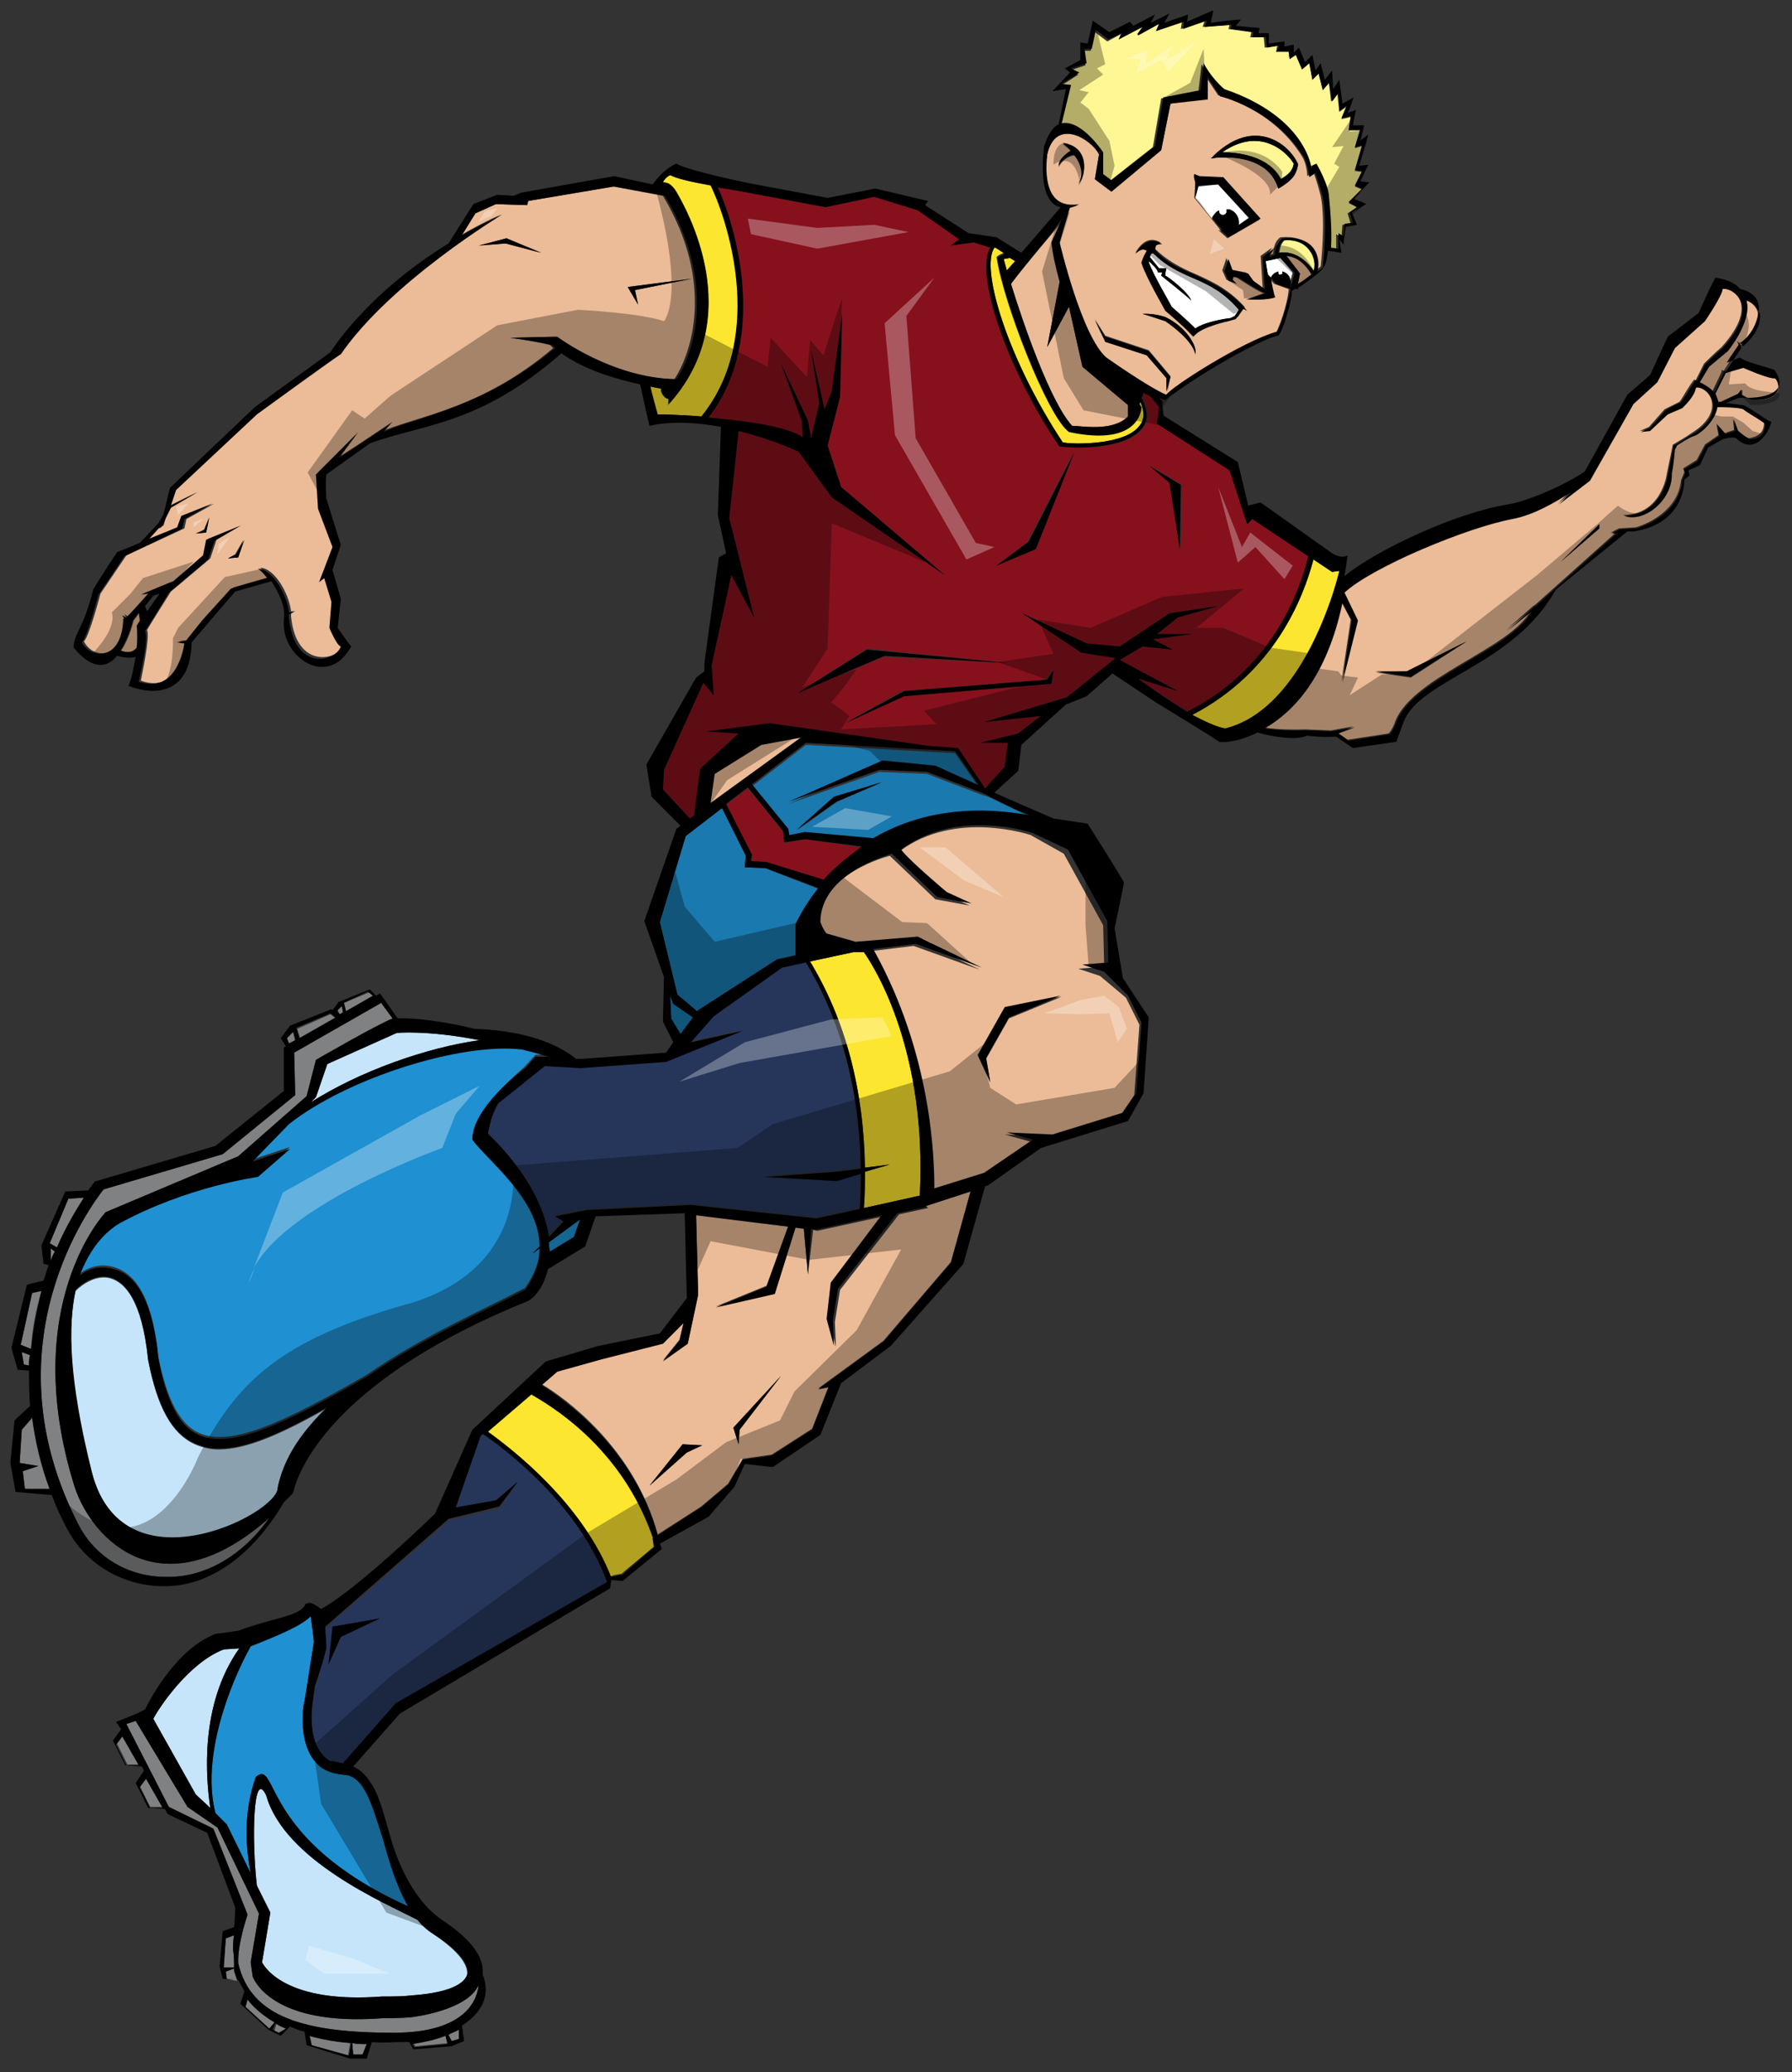
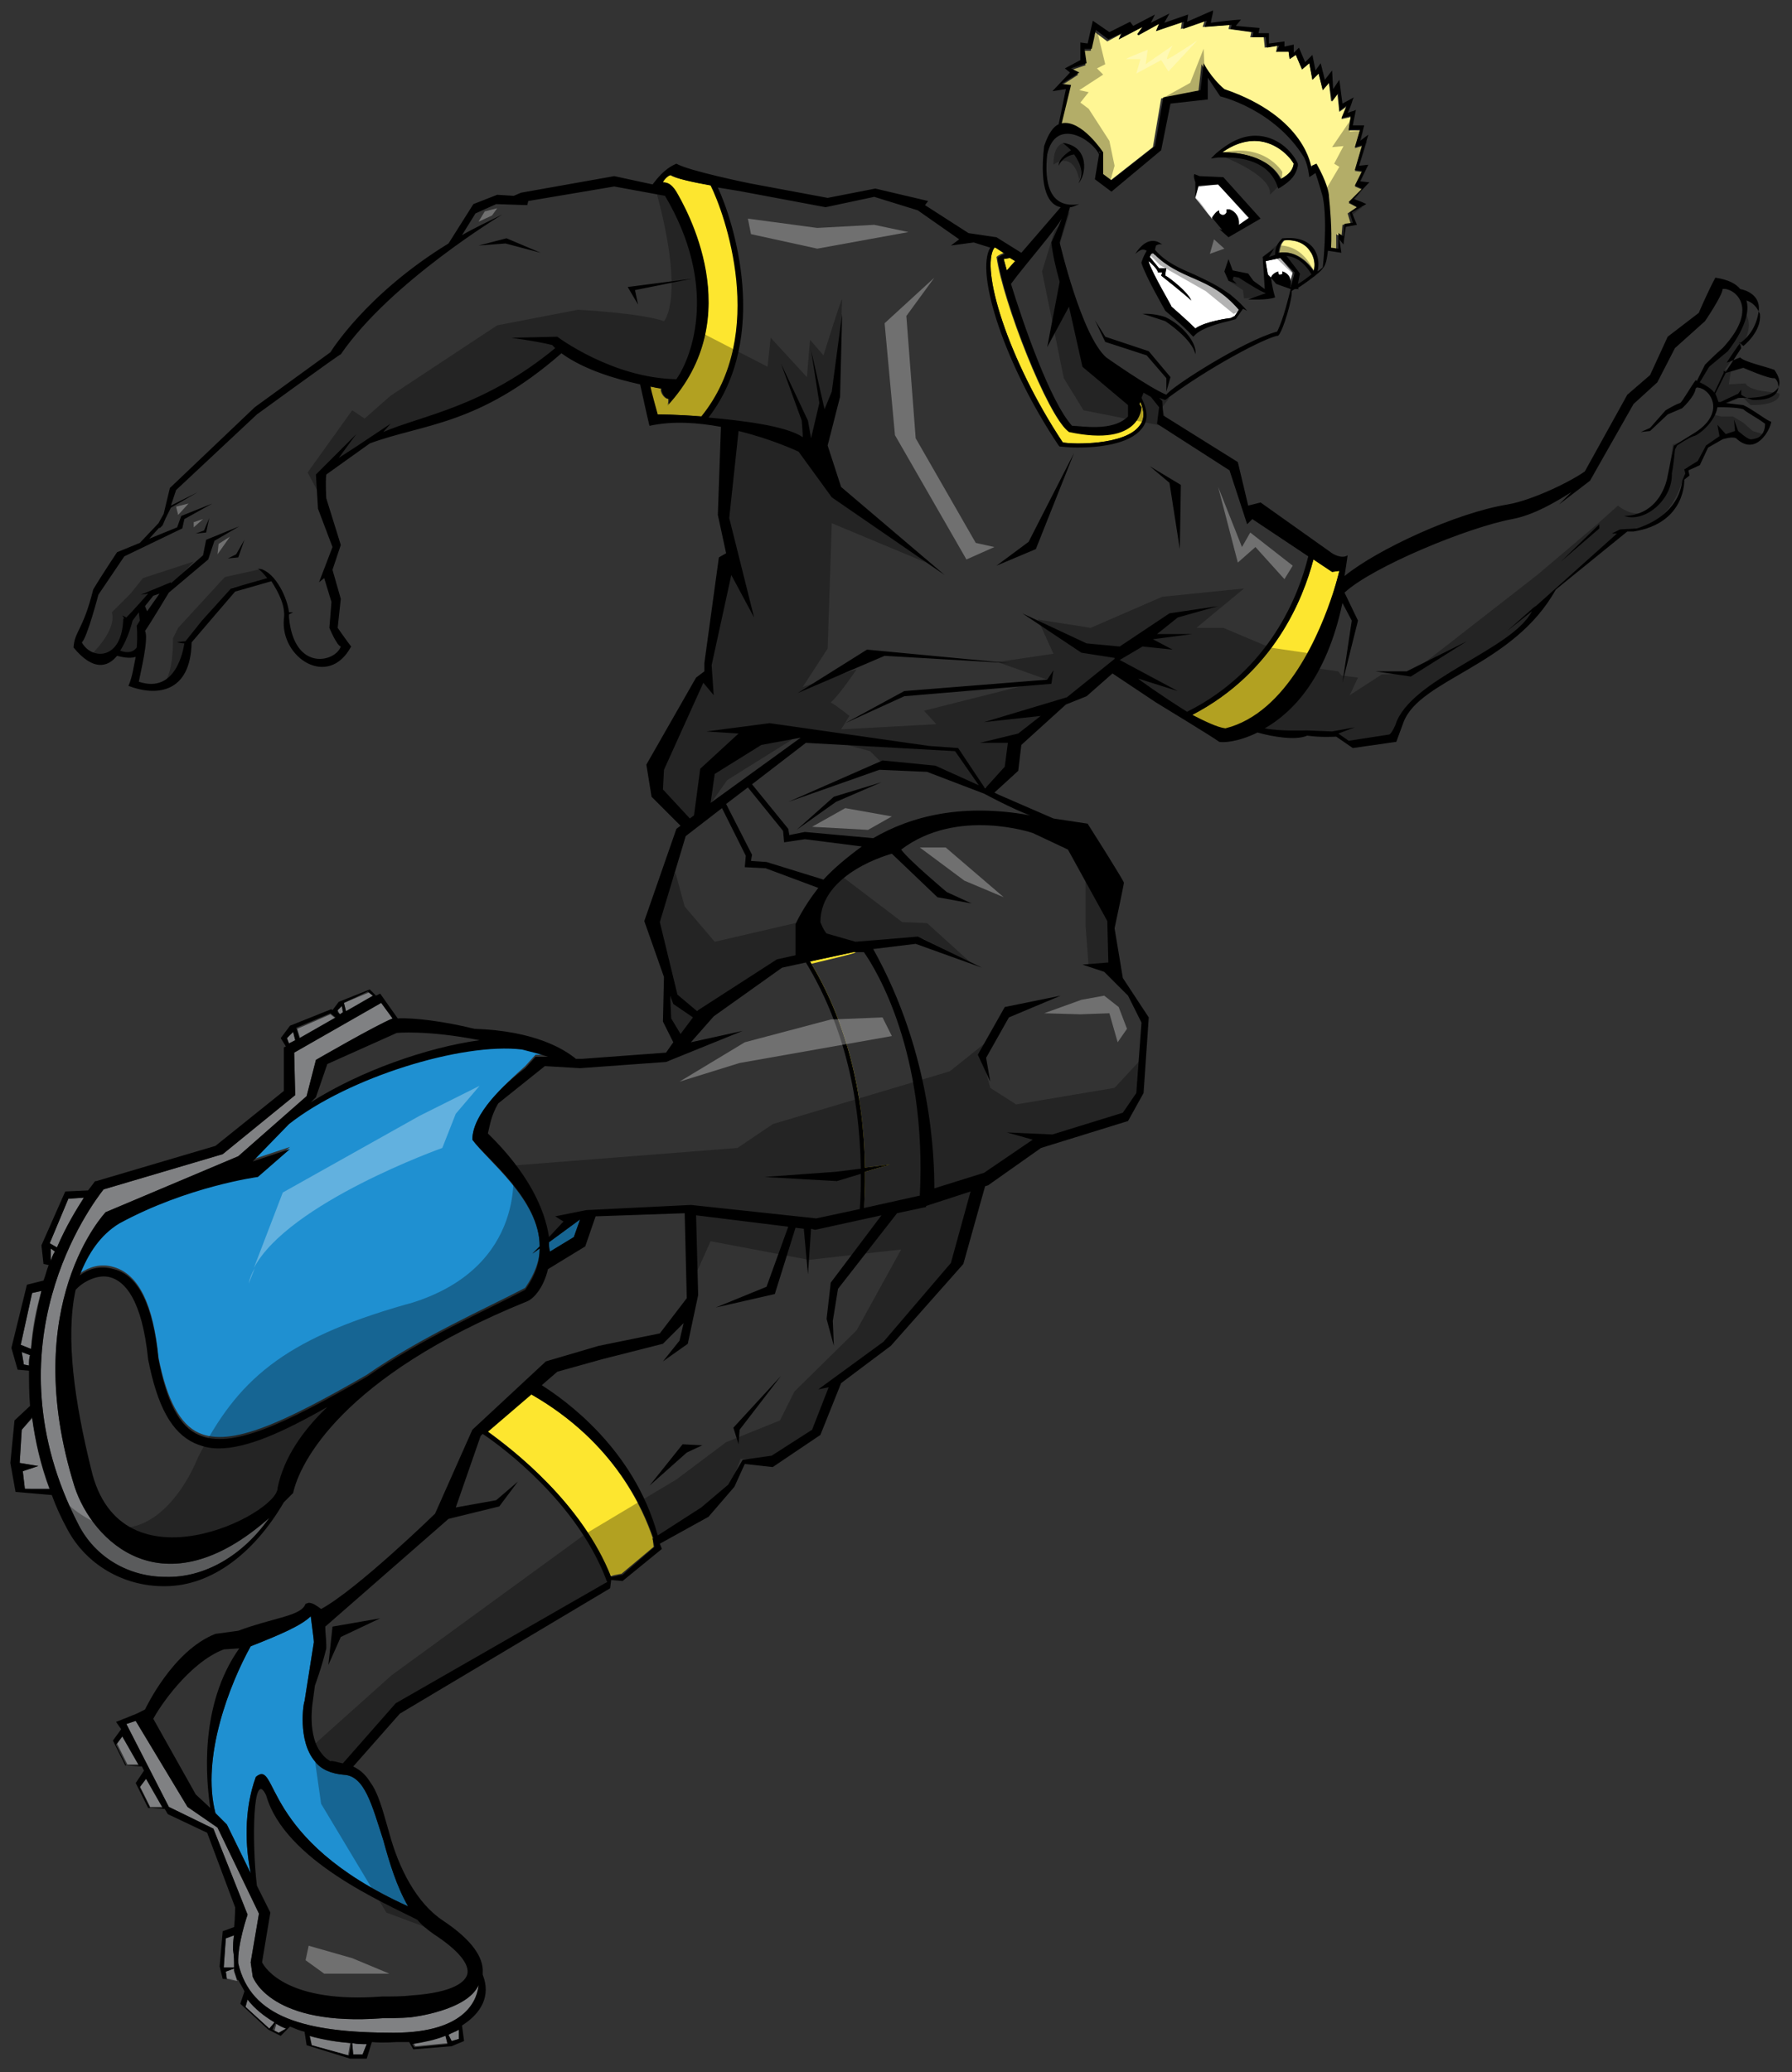
<svg xmlns="http://www.w3.org/2000/svg" version="1.1" id="layer_1" x="0px" y="0px" width="173px" height="200px" viewBox="0 0 173 200" enable-background="new 0 0 173 200" xml:space="preserve">
  <rect x="0" y="0" width="173" height="200" fill="#333333" stroke="none" />
  <path id="fill" fill="#FFFFFF" d="M117.6,17.8l3,3.3l-1,0.7c0-0.7-0.3-1.3-0.9-1.5c-0.1,0-0.2,0-0.3,0c0.1,0.1,0.1,0.2,0,0.3  c-0.1,0.2-0.3,0.3-0.5,0.2c-0.2-0.1-0.3-0.2-0.2-0.4c-0.3,0.1-0.5,0.4-0.7,0.7c-0.5-0.6-1.1-1.4-1.6-2l0.3-1.1L117.6,17.8z   M123.6,24.9l-1.4,0.3c0,0.2,0.1,0.7,0.2,1.3l0.3,0.3c0.1-0.3,0.4-0.5,0.7-0.6c0,0,0,0,0,0c0,0.1,0,0.3,0.1,0.3c0.1,0,0.3,0,0.3-0.1  c0-0.1,0-0.1,0-0.2c0,0,0,0,0,0c0.5,0.1,0.8,0.8,0.6,1.4c0,0,0,0.1-0.1,0.1l0.1,0l0.4-1.4L123.6,24.9z M115.2,26.7  c-1.4-0.6-2.7-1.2-3.8-2.3c0,0-0.1,0-0.1-0.1c-0.1,0.1-0.2,0.2-0.3,0.5l0.9,1.1l0.7,0c0,0-0.1,0.4-0.1,0.7c0.4,0.2,2.2,1.6,2.5,2.4  c-0.5-0.5-2.9-2.4-2.9-2.4l0.1-0.3c0,0,0,0-0.4,0c-0.1-0.4-0.6-0.8-0.9-1.1c0,0,0,0,0,0.1c0.4,1.2,2.2,4.2,2.2,4.3  c0,0,1.5,1.3,2.3,2.1c1-0.7,3.3-1,3.4-1l0.4-0.2l0.4-0.6C118.1,28,116.9,27.5,115.2,26.7z" />
  <path id="color9" fill="#FFF694" d="M131,20l-0.9,0.6l0.3,1l-0.8,0.1l-0.1,1.2l-0.5-0.3l0,1.5l-0.7-0.1c0.1-1.8-0.1-4-0.2-4.9  c0-0.4-0.2-1.4-1.2-3.2c-0.5,0.1-0.5,0.4-0.5,0.4s-0.5-5-8.4-7.6c-1.3-1.1-2-2.5-2-2.5l-0.3,2.6l-3.6,0.7l-0.8,4.7l-4.2,3.3  l-0.8-0.6l0-2.1c0,0-2.1-3.2-4-2.8l1-3.6l-0.9-0.1l1.7-1.1l-0.8-0.4l1.5-0.5l-0.2-1.4l0.7,0l0.4-1.8l1.2,0.9l1.3-0.7L108,3.8  l2.3-1.2l-0.5,0.7l0.1,0.1l2-1.1L111.6,3l2.5-0.9l-0.1,0.7l2.3-0.8l-0.2,0.6l2.6-0.2l-0.1,0.4l2.2,0.3l-0.1,0.5l1.3,0l0.1,1l1.2-0.2  L123.2,5l1.2-0.1l0.1,0.8l0.6-0.4l0.6,1.4l0.7-0.6l0.3,1.6l0.6-0.6l0.4,1.6l0.6-0.7l0.2,1.8l0.6-0.8l0.2,1.8l0.7-0.5l-0.5,1.2  l0.9-0.2l-0.2,1.3l1.1,0l-0.5,1.7l0.7-0.2l-0.7,2.4l0.7,0.1l-0.7,1.4l0.7,0.3l-1.3,1.3L131,20z M124.9,15.8c-0.6-1-2-2.2-3.8-2.2  c-1,0-2.1,0.4-3.1,1.1c0,0,0,0,0.1,0c1.3,0,4.4,0.3,5.6,2.6C124.5,16.8,124.8,16.4,124.9,15.8z M124,23.2c-0.3,0.3-0.4,0.6-0.5,1.2  c1.8-0.3,3,1.2,3.4,1.8c0,0,0,0,0,0c0,0,0,0,0,0c0.1-0.8-0.1-1.4-0.4-2C125.9,23.3,124.8,23.1,124,23.2z" />
-   <path id="color8" fill="#86111D" d="M121,50.1l-0.5,0.5l-1.7-5.2l-7-4.5l0.2-1.6l-0.8-1c-0.2-0.1-0.5-0.3-0.7-0.4l-0.2,0.5  c0.6,1.2,0.7,2.2,0,3c-1.2,1.5-4.2,1.8-6.2,1.8c-0.9,0-1.5-0.1-1.7-0.1l-0.1-0.1c-5.1-7.6-8.1-16.6-6.6-19.1L94,23.4l-2.2,0.3  l0.8-0.6l-4-2.8L84.4,19L79.7,20l-8-1.5c0,0-1.1-0.2-2.4-0.4c1.5,3.2,5.1,14.4-0.9,22.2c3.3,0.3,7.5,0.8,9.1,1.9  c0-0.4-0.1-1.6-0.1-1.6l-2-5.5l2.6,5.5l0.3,1.7l0.8-3.4l-0.8-5.1l1.3,5.7l0.7-1.7l1-7.5l-0.2,8L79.9,43l1.3,4l10,8.5L80.3,48  l-3.2-4.4c0,0-2.5-1.2-5.8-2l-0.9,8.4l2.4,9.6l-2.2-4.1l-1.9,8.7l0.2,2.9l-1-1.2l-3.8,8.4l-0.1,1.9l2.6,2.8l0.4-0.3l0.6-4.5l3.7-3.4  l-3.1-0.2l6.1-0.8L89.7,72l2.8,0.2l2.6,3.9l0,0l1.9-2.1l0.3-2.3h-2.7l3.7-0.9l2.3-1.8l-0.1,0.1L95,69.7l8-2.4l4.6-3.7l0-0.1  l-3.2-0.5l-5.7-3.8l6.2,2.9l3.2,0.3l4.8-3.2l4.7-0.7l-3.9,1.1l-2,1.6l3.4,0l-3.8,0.5l1.9,1l-2.9-0.3l-2.2,1.3l5.6,3l-3.8-1.2  c0,0,2.4,1.8,4.9,3.2c8-4,10.8-11.3,11.7-15L121,50.1z M83.7,62.6L97.4,64l-12.1-0.6L77,66.9L83.7,62.6z M101,65.6l0.6-0.9l-0.2,1.3  l-14.2,1.2l-5.7,2.6l5.6-3.1L101,65.6z M100,53l-3.8,1.6l3-2.3l4.4-8.6L100,53z M114,53l-1-6.4l-1.9-1.6l3,1.8L114,53z M77.7,81  l5.5,0.8c-1.5,1-2.7,2.2-3.7,3.3L74,83.3l-1.5-0.1l0.1-0.6l-2.5-4.9l2.1-1.6l3.4,4.2l0.1,1.1L77.7,81z" />
-   <path id="color7" fill="#1A79AF" d="M65,96.9l1.9,1.3l-1.2,1.6l-0.9-1.4l-0.1-2.2L65,96.9z M73.9,83.8l-2-0.1l0.1-1.1L69.7,78  l-3.5,2.7L63.7,89l1.7,7.1l1.9,1.6l0.1-0.1l7.6-4.9l1.8-0.4l0-3c0,0,0.7-1.6,2.2-3.5L73.9,83.8z M100,79c-7-1.4-12.1-0.1-15.7,2.1  l-6.6-0.6l-1.5,0.3l-0.1-0.6l-3.5-4.3l5.2-4l14.4,0.8l2.3,3.3l-4.2-1.9l-5.1-0.5l-9.1,4l8.8-3.1l4.6,0.2l5.5,2.1  C95,76.6,99.3,78.9,100,79z M85.2,75.5l-4.6,1.4l-3.6,3.2l3.8-2.7L85.2,75.5z" />
-   <path id="color6" fill="#26365B" d="M83,113.2c0,1.1,0,2.3-0.1,3.4l-4.2,0.9l-12.1-1.3l-10.1,0.5l-3,0.6l0.8,0.5l-1.4,1.5  c-0.4-2.7-2-6.2-5.9-10c0.2-0.8,0.3-1.7,1-2.9l4.5-3.6l3.4,0.2l8.3-0.6l7.4-3l-5,1.1l2.2-2.5l6.6-4.7l2.3-0.5l0,0  c3.4,5.5,5.2,12.3,5.3,19.9l-2.4,0.3l-6.9,0.5l7,0.4L83,113.2z M58.5,152.4l0.1,0.3l-20.4,11.9l-5.1,5.8c-0.5-0.1-1.1-0.3-1.2-0.2  c-0.3-0.2-0.6-0.4-0.8-0.7c-1.4-1.7-0.9-5.1-0.9-5.1l0.2-1.5c0,0,0.7-2,1.1-3.6c0-0.1,0-0.2,0-0.3c0-0.6-0.1-1.2-0.1-1.8l11.9-10.4  l4.9-1.2L50,143l-2.1,1.8l-3.9,0.7l2.4-6.9l0.2-0.2C48.7,139.8,55.7,145.1,58.5,152.4L58.5,152.4z M36.8,156.2l-4.6,0.8l-0.4,3.6  l1.2-2.7L36.8,156.2z" />
-   <path id="color5" fill="#C6E5FA" d="M8.8,141.9c-1.7-6.5-2.5-12.6-1.5-17.3c0.7-0.7,2.1-1.6,3.4-1.2c1.3,0.4,3,2,3.6,7.9  c0.9,4.6,2.3,7.1,4.5,8.1c0.7,0.3,1.5,0.5,2.3,0.5c2.7,0,6.1-1.5,10.5-4c-2.5,2.3-4.3,4.9-4.8,7.9C27,146.2,11.7,153.9,8.8,141.9z   M38.3,99.7l-6.7,3l-1.1,3.2l-0.5,0.5c4.7-3,11.2-5.3,16.3-6C41.2,99.4,38.3,99.7,38.3,99.7z M21.6,159.2c-3.4,1.3-6.3,5.7-6.8,6.7  l4.1,7.3l1.4,1.3c-0.4-2.7-1.1-9.9,2.8-15.4L21.6,159.2z M41.7,186.6c-0.5-0.3-1-0.8-1.4-1.3c-3.1-1.6-12.8-5.7-14.6-12  c-1.3-2.8-1.4,4.5-0.9,8.7l1.3,2.6l-0.8,4.8c0.3,0.6,2.5,4,11.6,3.3c1,0,2,0,2.8-0.1c4.3-0.3,5.2-1.4,5.4-2  C45.2,189.5,44,188.1,41.7,186.6z" />
  <path id="color4" fill="#808183" d="M26.7,195.3c0.3,0.2,0.6,0.3,1,0.5l-0.6,0.5l-0.6-0.3L26.7,195.3z M26,146.5  c-10.3,9.1-17.1,2.2-18.8-3c-5.5-17.6,3-26.5,3-26.5l12.8-5.4l6.6-5.8l0.9-3.5c0,0,5.7-3.3,7.4-4l-1.1-1.5l-8.4,4.8l0.1,4.1l-7,5.7  l-11.5,3.4c-1.1,1.4-11.4,15-2.4,32.4c1.6,3.1,4.8,5,8.4,5C19.7,152.3,23.4,150.2,26,146.5z M22.6,190l-0.8,0.3l0.1,0.7l1,0.2  c-0.1-0.3-0.2-0.6-0.3-0.9C22.6,190.2,22.6,190.1,22.6,190z M22.6,186.7l-0.8,0.3l-0.2,2.9l1,0c0-0.6,0-1.1-0.1-1.7c0,0,0,0,0,0l0,0  C22.5,187.7,22.5,187.2,22.6,186.7z M23.9,193l-0.2,0.7l2.3,2.1l0.5-0.6C25.5,194.6,24.6,193.9,23.9,193z M34.1,198.3l0.9,0l0.4-1  c-0.4,0-0.9,0-1.4-0.1L34.1,198.3z M2.8,131.8c0-0.4,0-0.7,0.1-1l-0.8-0.3l0.2,1.2L2.8,131.8z M36.1,96.2l-0.5-0.4l-2.4,1l0.2,0.8  L36.1,96.2z M4,124.6l-0.9,0.2l-1.1,5l1,0.4C3.1,128.2,3.5,126.3,4,124.6z M8.1,115.6l-1.5,0.1L4.8,120l0.7,0.4  C6.4,118.3,7.4,116.7,8.1,115.6z M28.5,100.4l-0.2-0.8l-0.6,0.6l0.2,0.6L28.5,100.4z M32.9,98l0.3-0.2L33,97.1l-0.4,0.4l0.1,0.2  L32.9,98z M4.9,121.7c0.1-0.3,0.2-0.6,0.4-0.9l-0.4-0.3L4.9,121.7L4.9,121.7z M32.4,98.3l-0.5-0.4l-3.2,1.4l0.3,1L32.4,98.3z   M2.1,138l-0.2,3.2l1.8,0.3L2.2,142l0.2,1.7l2.4,0.1c-0.9-2.4-1.4-4.7-1.7-6.9L2.1,138z M30,197.4l3.6,1l0.2-1.2  c-1.2-0.1-2.6-0.3-4-0.7L30,197.4z M13.5,172.4l1,2l1.2,0l-1.6-2.8L13.5,172.4z M11.3,168.3l1,2l1.2,0l-1.6-2.8L11.3,168.3z   M39.7,194.7c-0.9,0.1-2.8,0.1-2.8,0.1c-10.7,0.8-12.4-3.8-12.5-4l-0.2-1.4l0.8-4.7l-4-8.3l-2.9-2l-5-8.3l-0.9,0.3l4.1,8l4.3,2.1  l3.3,8.3c0,0-1,2.9-0.9,4.7c1.2,5.2,6.4,6.7,15,6.7c7.3,0,8.1-3.5,8.2-4.6C45.1,194.1,39.7,194.7,39.7,194.7z M43.6,197l0.7-0.2  l0-0.9c-0.3,0.2-0.7,0.3-1,0.5L43.6,197z M39.9,197.2l0.2,0.3l3.2-0.3l-0.2-0.8C42.1,196.8,41,197.1,39.9,197.2z" />
-   <path id="color3" fill="#FDE62F" d="M68.7,17.9c1.3,2.6,5.5,14.3-0.9,22.3C65.4,40,63.6,40,63.4,40c-0.1-0.4-0.5-2.1-0.7-2.7  c0.4,0.1,0.8,0.1,1.1,0.2c-0.1,0.3,0.3,1,0.7,1c0,0,0.1,0.5-0.2,0.7c8.1-8.5,1.8-19.2,0.9-20.7c-0.4-0.8-0.9-0.9-1.3-0.9  c0.2-0.4,0.6-0.7,0.8-0.7C65.1,17.2,67,17.6,68.7,17.9z M129.3,55.1l-0.7,0.1l-1.8-1.2c-1,3.8-3.8,10.9-11.7,15  c1.2,0.7,2.3,1.2,3.2,1.4c6-1.5,9.2-9.4,10.4-13.1l0,0c0,0,0,0,0,0C129.1,55.9,129.3,55.1,129.3,55.1z M82.4,91.9l-4.2,0.9  c3.4,5.6,5.2,12.4,5.3,19.9l2.4-0.3l-2.4,0.7c0,1.1,0,2.3-0.1,3.5l5.4-1.2c0.7-13.8-4.2-21.8-5.4-23.5  C83.1,91.9,82.8,91.9,82.4,91.9z M63,148.4c-0.9-2.6-3.6-9.2-11.8-13.9l-4.2,3.6c2.5,1.8,9.1,6.9,11.9,14l1.1-0.2l3.1-2.6L63,148.4  L63,148.4z M109.9,38.9l0.2,0.3c0,0,0,3.9-7,2.4c-2-1.5-6.3-12.5-6.9-16.8c0.2-0.2,0.5-0.3,0.7-0.4l-0.8-0.5l-0.1,0  c-1.4,2,1.3,10.8,6.6,18.8c0.9,0.2,6,0.3,7.4-1.6c0.5-0.6,0.5-1.4,0.1-2.3L109.9,38.9z M98,25.2l-0.5-0.3L96.9,25  c0,0,0.1,0.4,0.3,1.1L98,25.2z" />
-   <path id="color2" fill="#EBBC97" d="M168.6,29c0.6,0.2,1,0.7,1.1,1.2c0.2,1.7-1.6,3.1-1.6,3.1l-0.4-0.4l0.2,0.6l-1.5,2.3l-0.2-0.1  l0,0.2l-0.9,1.9c-0.3-0.3-0.7-0.7-1.4-1l0.9-1.5l1.8-1.5C166.7,33.8,169.1,30.9,168.6,29z M72.7,70.7l-4.3,3.6l-0.8,4l9.7-7.1  L72.7,70.7z M171.3,36.5c-0.5,0.1-3-1-3-1l-1.7,0.5l0,0l-0.1,0.2l-0.9,1.8c0.1,0.2,0.2,0.5,0.3,0.8l0.2,0l1.8-0.8l0.3-0.4l0,0.5  c0,0,0.4,0.3,1.1,0.5C172.5,38.7,171.7,36.6,171.3,36.5z M101.7,23.5c0.3-0.7,0.7-1.5,1-2.3c-0.8,1-3.7,4.3-5.1,6.2  c1.2,3.9,3.8,11.4,5.9,13.7c0.9,0,3.9,0.6,5.4-0.9l0-1.1l-4.4-3.7l-1.3-5.8c0,0,0,0,0,0l-2.1,3.9l1.2-6.3  C102,25.9,101.7,24.5,101.7,23.5z M13.6,59.9l-0.1-0.8l-0.6,0.8c0,0-0.4,1.7-1.2,2.9c0.8,0.3,1.3,0.1,1.6-0.3c0.1-1.2,0-2.1,0-2.1  L13.6,59.9z M37.2,41.5l0.7-0.8l-3.3,2.2L32.9,44c0.8-1.1,1.7-2.3,1.7-2.3l-3.9,3.9l0.2,3.3l1.4,3.7l-1.3,3.4l0.5-0.4l0.7,2.3  L32,60.5c0,0,0.6,1.7,1.1,1.8c-0.4,1.4-4.5,2.4-5-2.8c0-0.1,0-0.2,0-0.3l0.4-0.2l-0.4,0c-0.2-1.7-1.6-4.2-3-4.2  c0.2,0.1,0.5,0.5,0.9,0.9l-3.5,1l-2.8,3.1l-1.6,2c-0.4,0-0.9,0.1-0.8,0.1c0.1,0,0.4,0,0.7,0.1c-0.1,0.6-0.8,5-4.4,3.7  c0.1-0.6,0.9-4.2,0.6-4.9c0.4-0.7,2.3-3.7,2.3-3.7l3.8-3.2l0.6-1.8l2.4-1.4l-3.2,1.3l-0.3,1.5l-3.1,2.7l0-0.1l-2.9,1.2l0.7-0.1  c0,0-1.5,1.7-2.1,2.3l-0.4-0.2l0.2,0.3c0,0,0,0-0.1,0c-0.2,4.1-3.1,4.1-4,2.3c0.5-0.4,1.6-4.6,1.6-4.6l2.5-3.7l5.6-2.6l0.2-0.9  l2.7-1.5l-3,1.2l-0.4,1.1L14.4,52l1-1.1l0,0.1l0.4-0.3L16,50l0.5-1l2.5-1.5l-2.6,1.3l0.5-1.5l7.8-7.3c0,0,8.1-5.9,8.1-5.8  c4.8-7,15.6-13.5,15.6-13.5c-1.4,0.6-2.7,1.3-3.9,2l1.3-2.1l2-0.9l3,0.1l0.1-0.4l8.3-1.4l4.8,0.9c5.1,8.5,2.7,15.3,1.1,17.7  c-6.2-0.1-11.5-4.1-11.5-4.1s-4.3,0.1-4.4,0.1c-0.1,0,2.3,0.3,3.9,0.7c0.1,0.1,0.2,0.2,0.3,0.3C46.7,39.3,40.7,40.1,37.2,41.5z   M60.6,27.7l1,1.7L61.3,28l5.5-1.1L60.6,27.7z M20.2,49.9l-0.5,1.2l-0.8,0.4l1-0.1L20.2,49.9z M23.5,52.1l-0.8,1.4L22,53.9l1-0.1  L23.5,52.1z M46.3,23.7l2.6-0.2l3.4,0.9L48.9,23L46.3,23.7z M108.7,96.3l1.3,2.6l-0.5,6.8l-1.3,1.9l-6.8,2.1l-4.4-0.2l2.5,0.7  l-4.7,3.2l-4.8,1.5c0.1-2.8-0.1-12.9-5.9-23.1c0,0,0,0,0,0l4.1-0.5l6.4,2.3l-6.2-3l-6,0.5l-2.8-0.8c0,0-0.3-0.3-0.6-1.1  c0-4.9,6.9-6.6,6.9-6.6l4.4,4.2l3.3,0.6l-2.4-1.1c0,0-3.8-3.2-4.4-4.1c5.4-4.1,12.7-1.6,12.7-1.6l3.2,1.8l3.8,6.9l0.1,4l-2.5,0.2  l2.1,0.7L108.7,96.3z M102.5,96.2l-5.4,1.1l-2.7,4.6l1.2,2.6l-0.4-2.3l2.2-3.9L102.5,96.2z M123.2,32.1c-3.3,1-10.2,5.4-10.7,6.1  c-1.6-0.7-5.8-3.6-5.8-3.6c-2.4-2.1-4.5-11.1-4.5-11.1l1-3.4c0.3-0.1,0.7-0.2,0.9-0.3c-3,0.4-3.4-2.1-3-4.9c0.8-3.6,4.2-1.5,5,0  l-0.4,2.4l1.6,1.2l4.8-4L113,10l3.4-0.5l0-2.1l1.2,1.8c0,0,5.2,1.2,8.1,5.9c0.5,0.8,0.5,1.9,0.5,1.9l0.6-0.4c0,0,0.4,1.1,0.7,2.3  c0.5,2.5,0,6.8,0,6.8s-0.2,0.2-0.5,0.4c0.1-0.8,0-1.5-0.3-2.1c-0.7-1-2-1.2-3-1.1l-0.1,0l0,0c-0.5,0.4-0.6,0.8-0.7,1.6l-0.6,0.2  l0.5-0.8l-1.1,0.8l0.2,3.1l-1.1-0.8l-0.5-0.7l-1.5-0.3l-0.4-1.1l-0.4,1.2l0.4,0.9l0.8,0.3L119,27l-0.1-0.3l0.5,0.1  c0,0,2.3,1.5,2.6,1.5l0,0l-1.7,0.6c0,0,1.9,0.1,2.6-0.2c-0.1-0.3-0.2-1.1-0.4-1.9l0.5,0.6l1.4,0.5C124.4,28.7,123.8,30.9,123.2,32.1  z M102.6,13.9c0,0,0.4,0.3,0.8,0.7c-0.3,0.2-1.2,0.8-1.2,1.5c0.3-0.5,0.8-1,1.5-1.1c0,0,0,0.1,0.1,0.1c0.5,0.7,0.9,1.7,0.3,2.8  C104.9,17,105.2,14.1,102.6,13.9z M116.9,15.3l0.7-0.1c0.2,0,0.5,0,0.7,0c1.5,0,4.1,0.4,5,2.7l0.1,0.3l0.2-0.1  c1.1-0.7,1.5-1.1,1.7-2.1l0-0.1l0-0.1c-0.6-1.2-2.1-2.7-4.1-2.7c-1.3,0-2.6,0.6-3.8,1.7L116.9,15.3z M115.3,16.8  c0,0.2,0,0.5,0.1,0.8l-0.1,1.4l0,0c0,0,0,0.1,0,0.1c1,1.2,2.2,2.7,2.6,3.2l-0.3-0.1l0.9,0.8l3.1-1.8l-3.6-4l-2.3-0.1  C115.7,17.1,115.3,16.8,115.3,16.8z M113,36.3l-2.1-2.5l-4.2-1.4l-1-1.6l1,2.1l4.1,1.4l1.9,2.2l0,1.3L113,36.3z M112.5,30.6  c-1.2-0.4-2.2-0.3-2.2-0.3c0.1,0,2.2,0.7,2.2,0.7s2.6,1.7,2.9,3.2C115.6,33.3,114.4,31.5,112.5,30.6z M120.4,29.9  c-1.6-1.9-3.3-2.7-5.1-3.5c-1.4-0.6-2.7-1.3-3.8-2.4l0.1-0.4c0,0,0.3-0.3,0.6-0.1c-0.6-0.4-1.6-0.8-2.6,0.9c0.3-0.2,0.6-0.6,1.3-0.4  c-0.1,0.2-0.3,0.5-0.5,1.1l0,0.1c0.3,1.3,2.1,4.4,2.3,4.6c0,0,1.8,1.5,2.5,2.3l0.2,0.2l0.2-0.2c0.8-0.8,3.2-1.3,3.2-1.3l0.7-0.2  l0.7-1L120.4,29.9z M126.6,26.5c0-0.1-0.1-0.1-0.1-0.2c-0.4-0.6-1.1-1.5-2.3-1.6l1.3,1.7l-0.2,1C125.7,27.2,126.2,26.8,126.6,26.5z   M89.4,116.4l4.3-1.4l-1.9,6.8l-6.5,7.6l-6.3,4.6l1-0.2l-1.6,4.1l-3.9,2.5l-2.8,0.4l-1.4,2.4l-2.6,2.2l-4.2,2.7  c-2.3-8.4-9-13.2-11.2-14.5l1.5-1.3l4.3-1.2l5.9-1.5l2-2l-0.4,1.7l-1.6,2l2.4-1.7l1-4.7l-0.2-7.7l8.9,1.1l-2.1,5.8l-4.9,2l5.7-1.3  l2-6.4l0.8,0.1L78,123l0.5-4.3l0.4,0.1l6.4-1.4l-4.9,6.5l-0.4,3.5l0.7,2.6l-0.1-2.4l0.5-3.1l5.7-7.3l2.8-0.6L89.4,116.4z   M67.8,139.5l-1.9-0.1l-3.2,4l3.6-3.2L67.8,139.5z M75.4,132.8l-4.6,5l0.5,1.6l0.1-1.4L75.4,132.8z M168.2,39.4  c0.3,0.3,1.3,0.8,2.1,1.4c0,1.3-1.1,1.4-1.4,1.5c-0.3,0-1.2-0.8-1.2-0.8l-0.4-1.1l0.1,1.1l-0.9,0.3l-0.8-0.9l0.2,1.1l-1.3,0.9  l-0.8,1.5l-1.3,0.8l0.1,0.4c0,0,0,0-0.3,0.7c-0.4,3.6-4.4,4.6-4.4,4.6l-1.6,0.1l-0.8,0.4l0.5,0l-7.6,6.8c-0.2,0.2-0.4,0.3-0.4,0.3  c0,0,0,0,0,0l-2.6,2.3l2.4-1.9c-2,3.8-11.8,6.5-13.2,11c-0.4,0.9-0.6,0.9-0.6,0.9l-3.9,0.6l-1-0.7l1.6-0.6l-2.2,0.4l-2.5-0.1  c0,0-2.6,0.1-4-0.2c2.7-1.6,5.9-5,7.5-12.1l0.9,1.7l-0.9,6l1.5-6l-1.3-2.7c2.7-2.5,11.9-6.3,16.2-7.1c2-0.4,4.1-1.6,5.7-2.6  l-1.2,1.2l3-2.3l4.2-7.4l2.3-2.1l1.7-3.3l2.9-2.6c0,0,1.7-2.5,1.7-3.1c1-0.2,3.8,1.5,0,5.7c-0.6,0.5-1.7,1.6-1.7,1.6l-0.8,1.6  c0,0-0.1,0-0.1-0.1c-0.5,0.5-1.3,2.1-1.5,2.2c-0.4,0.2-1.4,0.7-1.4,0.7l-1.5,1.7l-0.9,0.4l0.9-0.1L161,40l1.3-0.7  c0,0,1.2-1.1,1.3-1.9l0.1-0.1c1.3,0,3,2.4-0.4,4.5c-0.7,0.5-1.3,0.8-1.6,1c-0.1,0.1-0.2,0.1-0.2,0.1l-0.6,2.9c0,0-0.5,3.9-4.2,3.9  c2,0.7,4.7-1.6,4.6-4.1c0.2-1,0.3-2.3,0.3-2.3l0.2-0.4c0,0,1.2-0.7,1.6-0.9c0.5-0.2,2.1-1.4,2.3-2.8  C166.2,39.3,167.7,39.3,168.2,39.4z M141.6,61.9l-5.8,2.9l-3,0.1l3.4,0.5L141.6,61.9z M154.4,50.6l-3.7,3.6l3.7-3.2V50.6z   M106.2,14.8l-0.1-0.1C106.1,14.7,106.1,14.7,106.2,14.8L106.2,14.8z" />
+   <path id="color3" fill="#FDE62F" d="M68.7,17.9c1.3,2.6,5.5,14.3-0.9,22.3C65.4,40,63.6,40,63.4,40c-0.1-0.4-0.5-2.1-0.7-2.7  c0.4,0.1,0.8,0.1,1.1,0.2c-0.1,0.3,0.3,1,0.7,1c0,0,0.1,0.5-0.2,0.7c8.1-8.5,1.8-19.2,0.9-20.7c-0.4-0.8-0.9-0.9-1.3-0.9  c0.2-0.4,0.6-0.7,0.8-0.7C65.1,17.2,67,17.6,68.7,17.9z M129.3,55.1l-0.7,0.1l-1.8-1.2c-1,3.8-3.8,10.9-11.7,15  c1.2,0.7,2.3,1.2,3.2,1.4c6-1.5,9.2-9.4,10.4-13.1l0,0c0,0,0,0,0,0C129.1,55.9,129.3,55.1,129.3,55.1z M82.4,91.9l-4.2,0.9  c3.4,5.6,5.2,12.4,5.3,19.9l2.4-0.3l-2.4,0.7c0,1.1,0,2.3-0.1,3.5c0.7-13.8-4.2-21.8-5.4-23.5  C83.1,91.9,82.8,91.9,82.4,91.9z M63,148.4c-0.9-2.6-3.6-9.2-11.8-13.9l-4.2,3.6c2.5,1.8,9.1,6.9,11.9,14l1.1-0.2l3.1-2.6L63,148.4  L63,148.4z M109.9,38.9l0.2,0.3c0,0,0,3.9-7,2.4c-2-1.5-6.3-12.5-6.9-16.8c0.2-0.2,0.5-0.3,0.7-0.4l-0.8-0.5l-0.1,0  c-1.4,2,1.3,10.8,6.6,18.8c0.9,0.2,6,0.3,7.4-1.6c0.5-0.6,0.5-1.4,0.1-2.3L109.9,38.9z M98,25.2l-0.5-0.3L96.9,25  c0,0,0.1,0.4,0.3,1.1L98,25.2z" />
  <path id="color1" fill="#1F90D1" d="M45.6,110c1.4,2,6.5,5.8,6.5,10.3l-0.7,0.7l0.7-0.5c0,1.2-0.5,2.5-1.4,3.8  c-3.6,1.9-10,4.7-15.3,8.4c-8,4.6-13.1,7-16.2,5.6c-1.8-0.8-3.1-3.2-3.9-7.3c-0.5-5.1-1.9-8-4.3-8.7c-1.3-0.4-2.4,0-3.3,0.6  c0.7-2.1,1.9-3.8,3.8-5c6.5-3.6,13.4-4.5,13.4-4.5l3.1-2.7l-3.6,1.2l3.5-3.6c5.7-4.4,16.7-7.9,22.5-7.2c0.8,0.2,1.6,0.5,2.5,0.7  l-1.2,0l-1,1.1C48.8,104.6,45.6,107.5,45.6,110z M53,119.9c0,0.3,0,0.6,0.1,0.9l2.3-1.4l0.6-1.7L53,119.9z M33.2,171.3  c-1.2-0.1-2.2-0.5-2.8-1.3c-1.7-2-1.1-5.7-1-5.8l0.9-5.7c0-0.3-0.3-2.4-0.3-2.5c-0.9,0.9-3,1.8-5.8,2.9c-2,3.6-4.8,10.7-3.4,16.1  l1.1,1.1l2.3,4.7c-0.5-2.5-0.7-6,0.5-9.3c2.2-1.8,0.3,6,14.7,12.5c-1.1-1.9-1.8-4.2-2.4-6.4C35.9,174.2,35.2,171.4,33.2,171.3z" />
  <path id="outline" d="M103.7,14.9c-0.7,0.1-1.3,0.6-1.5,1.1c0-0.7,0.9-1.3,1.2-1.5c-0.4-0.4-0.8-0.7-0.8-0.7  c2.6,0.3,2.3,3.1,1.5,3.9C104.7,16.7,104.3,15.8,103.7,14.9C103.8,15,103.7,15,103.7,14.9z M110.7,34.3l1.9,2.2l0,1.3l0.4-1.4  l-2.1-2.5l-4.2-1.4l-1-1.6l1,2.1L110.7,34.3z M109.6,24.5c1.1-1.7,2.1-1.3,2.6-0.9c-0.3-0.1-0.6,0.1-0.6,0.1l-0.1,0.4  c1,1.2,2.4,1.8,3.8,2.4c1.7,0.8,3.5,1.6,5.1,3.5l-0.4-0.2l-0.7,1l-0.7,0.2c0,0-2.4,0.5-3.2,1.3l-0.2,0.2l-0.2-0.2  c-0.7-0.8-2.5-2.3-2.5-2.3c-0.1-0.2-1.9-3.3-2.3-4.6l0-0.1c0.2-0.6,0.4-0.9,0.5-1.1C110.2,23.9,109.9,24.3,109.6,24.5z M111,24.8  l0.9,1.1l0.7,0c0,0-0.1,0.4-0.1,0.7c0.4,0.2,2.2,1.6,2.5,2.4c-0.5-0.5-2.9-2.4-2.9-2.4l0.1-0.3c0,0,0,0-0.4,0  c-0.1-0.4-0.6-0.8-0.9-1.1c0,0,0,0,0,0.1c0.4,1.2,2.2,4.2,2.2,4.3c0,0,1.5,1.3,2.3,2.1c1-0.7,3.3-1,3.4-1l0.4-0.2l0.4-0.6  c-1.5-1.7-2.7-2.3-4.3-3c-1.4-0.6-2.7-1.2-3.8-2.3c0,0-0.1,0-0.1-0.1C111.2,24.4,111.1,24.5,111,24.8z M117.6,15.2l-0.7,0.1l0.5-0.5  c1.3-1.1,2.5-1.7,3.8-1.7c2,0,3.5,1.4,4.1,2.7l0,0.1l0,0.1c-0.2,0.9-0.6,1.4-1.7,2.1l-0.2,0.1l-0.1-0.3c-0.9-2.4-3.5-2.7-5-2.7  C118,15.2,117.8,15.2,117.6,15.2z M118,14.7C118,14.7,118,14.7,118,14.7c1.4,0,4.5,0.3,5.6,2.6c0.9-0.5,1.2-0.9,1.3-1.5  c-0.6-1-2-2.2-3.8-2.2C120,13.6,119,14,118,14.7z M115.4,17.6c-0.1-0.3-0.2-0.6-0.1-0.8c0,0,0.5,0.2,0.5,0.2l2.3,0.1l3.6,4l-3.1,1.8  l-0.9-0.8l0.3,0.1c-0.4-0.5-1.7-2-2.6-3.2c0,0,0-0.1,0-0.1l0,0L115.4,17.6z M117.6,17.8l-1.9,0.1l-0.3,1.1c0.5,0.6,1.1,1.4,1.6,2  c0.2-0.3,0.4-0.6,0.7-0.7c0,0.2,0,0.3,0.2,0.4c0.2,0.1,0.4,0,0.5-0.2c0-0.1,0-0.2,0-0.3c0.1,0,0.2,0,0.3,0c0.6,0.2,1,0.8,0.9,1.5  l1-0.7L117.6,17.8z M112.5,30.6c-1.2-0.4-2.2-0.3-2.2-0.3c0.1,0,2.2,0.7,2.2,0.7s2.6,1.7,2.9,3.2C115.6,33.3,114.4,31.5,112.5,30.6z   M167.8,38.4l-1.2,0.5l1.7,0.2c0.9,0.4,2.4,1.6,2.7,1.6c-0.1,0.8-1.5,3.4-3.4,1.6c-0.4-0.2-1.3,0.1-1.3,0.1l-1.4,0.8l-0.8,1.7  l-1.1,0.5l0.1,0.5l-0.5,0.4c0,0,0.2,4.2-4.9,5c-0.2,0-0.4,0-0.6,0l-6.9,5.6c-4.1,7.4-13.1,8.6-14.7,12.8l-0.7,1.9l-4.2,0.6l-1.6-1.1  c0,0-1.5,0.1-2.8-0.1c-1.1,0.5-3.4,0.1-4.8-0.3c-1.8,0.9-3.3,1-3.7,0.9c-0.5-0.4-6.1-3.8-6.1-3.8l-4.2-2.8l-2.5,2.2l-2,0.8l-4.3,3.9  l-0.3,2.5L96,76.5l0.4,0.2l5.3,2.3l3.3,0.5c0,0,3.5,5.5,3.5,5.7c0,0.2-0.9,4.4-0.9,4.4l0.8,4.8l2.5,3.8l-0.5,7.3l-1.5,2.7l-8.4,2.6  l-5.1,3.6l-0.3,0.1l-2.1,7.5l-7,7.9l-4.8,3.6l-2,5l-4.6,3.1l-2.7-0.3l-1,2.2l-2.5,2.9l-4.7,2.6l0.2,0.5l-3.8,3.1l-1.1-0.1l-0.1,0.8  l-20.3,12.1l-4.5,5.1c0.6,0.3,1.1,0.7,1.5,1.3l0.4,0.6c0.7,1.2,1.1,2.9,1.6,4.6c0.9,3.3,2.6,6.7,5.2,8.4c2.7,1.8,3.9,3.5,3.8,5  c0,0.1,0,0.1,0,0.2c0.8,2-0.1,3.7-2,4.9l0.2,1.5l-1.2,0.5l-3.7,0.3l-0.4-0.7c-0.4,0-0.8,0-1.2,0c-0.3,0-1.2,0.1-2.4,0l-0.5,1.6  l-1.6,0l-4.2-1.3l-0.2-1.3c-0.5-0.1-0.9-0.3-1.4-0.5l-0.9,0.9l-1.2-0.6l-2.7-2.5l0.4-1.2c-0.2-0.4-0.4-0.7-0.6-1.1l-1.5-0.1  l-0.3-1.2l0.3-3.4l1.1-0.4c0.1-1,0.1-1.9,0.1-1.9l-2.7-7.2l-3.8-1.8l-0.3-0.5l-1.6-0.1l-1.2-2.4l0.8-1.2l-0.2-0.4l-1.6-0.1l-1.2-2.4  l0.8-1.1l-0.5-0.7l2-0.8L14,165c0.1-0.2,2.7-5.7,6.8-7.3l2.2-0.3c3.2-1.2,5.8-1.4,6.4-2.4l0.1-0.2l0.3-0.1c0.4,0,0.8,0.3,1.2,0.6  c3.5-1.9,11-9.2,11-9.2l3.6-8.1l7.1-6.6l5.1-1.5l5.9-1.2l2.6-3.4l-0.2-8.2l-8.6,0.3l-1,2.9l-3.6,2.2c-0.4,1.7-1.3,2.8-2,3.1  c-18,7.3-22,15.7-22.6,18.5c-0.3,0.3-0.6,0.6-0.9,0.9c-2.8,4.8-6.9,8.1-11.5,8.1c0,0,0,0-0.1,0c-3.9,0-7.5-2.1-9.3-5.5  c-0.6-1.1-1.1-2.2-1.5-3.3L1.5,144L1,141.2l0.4-4.1l1.5-1.4c-0.1-1.2-0.1-2.3-0.1-3.4l-1.1-0.1l-0.6-2.1l1.5-6.1l1.6-0.4  c0.2-0.5,0.3-1,0.5-1.5l-0.5-0.1L4,120.2l2.3-5.2l2.2-0.1c0.4-0.5,0.6-0.8,0.6-0.8l0.1-0.1l0.1,0l11.5-3.4l6.6-5.3l0-4.2l0.2-0.1  l-0.5-0.8l0.9-1.2l4-1.6l0.1,0.1l0.6-0.8l3-1.2l0.6,0.6l0.4-0.2l1.7,2.4c1.5-0.1,4.6,0.3,7.4,1c5.9,0.2,8.7,2,9.8,2.9l0.6,0l8.1-0.6  l0.7-1L64,98.6l0.1-4.3l-1.9-5.4l3.1-8.9l0.4-0.3l-2.8-2.8l-0.5-3.1l4.8-8.4l0.8-0.6v-0.8l1.4-10.2l0.7-0.4l-0.8-3.7l0.3-8.5  c-2.2-0.4-4.6-0.6-6.9-0.1c-0.2-0.8-0.7-3.1-0.9-4c-2.3-0.5-5.4-1.4-7.6-3c-8,7-13.4,6.8-18.5,8.7l-4.2,3c-0.1,0.7,0,2.3,0,2.3  l1.4,4.5L32.1,55l0.8,2.8l-0.3,2.8c0,0,0.9,1.3,1.3,1.8c-2.2,4.1-6.8,1.1-6.5-2.6c0.2-1.3-0.5-2.6-1.2-3.7l-3.5,1  c0,0-3.7,4.3-4.2,4.9c-0.1,5-3.5,5.2-6.1,4.2c0.4-0.9,0.5-1.9,0.7-2.8c-0.6,0.2-1.4,0-1.8-0.1c-0.9,1.1-2.3,1.5-4.2-0.8  C7.2,60.9,8,60.9,9,56.9c0.7-1.2,2.3-3.6,2.3-3.6l2.2-0.9l1.8-1.9l0.5-0.9l0.6-2.5l8.2-7.8l7.3-5.3c0,0,3.4-5.6,11.4-10.5l2.4-3.8  l2.3-0.9l1.6,0.1l0.7-0.3l9-1.6l3.7,0.8c0.4-0.5,1.1-1.5,2.3-2c1.2,0.7,7.1,1.9,7.1,1.9l7.5,1.4l4.6-0.9l5.1,1.2l-0.3,0.4l4.2,2.7  l2.7,0.4l2.4,1.5l3.8-4.4c-1.1-0.2-2.1-1.6-1.6-5.9c0.4-1.2,0.9-1.9,1.4-2.1l0.7-3.4l-1.3,0.2l1.7-1.8l-0.5-0.4l1.5-0.8l0-1.7  l0.7,0.1l0.5-2.2l1.6,1.1l2-1l0.3,0.4l2.1-1.1l-0.4,0.8l1.8-0.9l-0.5,0.9l2.3-0.8l-0.1,0.7l2.5-1.1l0,0.2c-0.1,0.5-0.2,0.8-0.2,1  c0.6-0.1,2.5-0.3,2.7-0.3l0.2,0l-0.5,0.6l2.3,0.2l-0.1,0.5l1,0l0,1l1.5-0.2L124,4.5l0.9-0.2l0,0.8l0.5-0.5L126,6l0.7-0.7l0.3,1.5  l0.5-0.7l0.4,1.6l0.7-0.9l0.1,1.8l0.6-0.9l0.3,2.3l1.1-0.6l-0.1,0.2c-0.2,0.7-0.4,1.1-0.5,1.3c0.2-0.1,0.6-0.2,0.6-0.2l0.2-0.1  l-0.3,1.5l1.1,0l-0.4,1.5l0.8-0.6l-0.9,3l0.9-0.1l-0.8,1.6l0.9,0.1l-0.1,0.1c-0.9,0.9-1.2,1.3-1.4,1.5c0.2,0.1,0.6,0.2,1,0.4  l0.2,0.1l-1.4,0.8l0.5,1.2l-1.1,0.2l-0.2,1.7l-0.4-0.5l0.2,1.3l-1.3-0.2c-0.1,0.8-0.2,1.4-0.5,1.7c-0.2,0.3-0.6,0.6-1,0.9l0,0.1  l0-0.1c-0.5,0.4-1.1,0.8-1.4,1l0.1,0.1l-0.4,0c-0.2,0.1-0.3,0.2-0.3,0.2c0.1,0.6-0.8,3.8-1.3,4.3c-1.1,0.1-6.8,3.1-10.9,6.2  c-0.1,0-0.3-0.1-0.6-0.2l0.3,0.3l0.1,1.4l7.2,4.5l1,4.2l1.2-0.3l6.9,4.9c0,0,0.9,0.6,1.5,0.2c-0.1,0.7-0.2,1.4-0.3,2  c3.2-2.6,10.8-6.1,15.7-6.9c2.4-0.4,6.1-2.2,7.5-3.2l4.1-7.4l2.2-1.9l1.7-3.7l3-2.3c0,0,0.8-1.9,1.6-3.4c1.3,0.2,2,0.6,2.4,1.1  c0.6,0.1,1.9,0.6,1.8,2c-0.2,1.8-1.2,2.8-1.8,3.2c-0.1,0.1-1,1.4-1.3,1.9c0.4-0.1,1-0.4,1.3-0.5c0.3,0.4,2.5,0.9,3.3,1.2  c1.9,2.7-2.4,2.7-2.4,2.7L167.8,38.4z M168.6,29c0.6,2-1.8,4.9-1.8,4.9l-1.8,1.5l-0.9,1.5c0.6,0.3,1.1,0.6,1.4,1l0.9-1.9l0-0.2  l0.2,0.1l1.5-2.3l-0.2-0.6l0.4,0.4c0,0,1.8-1.4,1.6-3.1C169.6,29.6,169.2,29.2,168.6,29z M124.6,27.6c0,0,0,0.1-0.1,0.1l0.1,0  l0.4-1.4l-1.4-1.4l-1.4,0.3c0,0.2,0.1,0.7,0.2,1.3l0.3,0.3c0.1-0.3,0.4-0.5,0.7-0.6c0,0,0,0,0,0c0,0.1,0,0.3,0.1,0.3  c0.1,0,0.3,0,0.3-0.1c0-0.1,0-0.1,0-0.2c0,0,0,0,0,0C124.5,26.4,124.7,27,124.6,27.6z M126.5,24.3c-0.6-1-1.8-1.2-2.6-1.1  c-0.3,0.3-0.4,0.6-0.5,1.2c1.8-0.3,3,1.2,3.4,1.8c0,0,0,0,0,0c0,0,0,0,0,0C127,25.5,126.9,24.8,126.5,24.3z M126.6,26.5  c0-0.1-0.1-0.1-0.1-0.2c-0.4-0.6-1.1-1.5-2.3-1.6l1.3,1.7l-0.2,1C125.7,27.2,126.2,26.8,126.6,26.5z M102.5,11.9  c1.9-0.4,4,2.8,4,2.8l0,2.1l0.8,0.6l4.2-3.3l0.8-4.7l3.6-0.7l0.3-2.6c0,0,0.7,1.4,2,2.5c7.9,2.7,8.4,7.6,8.4,7.6s0.1-0.3,0.5-0.4  c1,1.8,1.2,2.8,1.2,3.2c0.1,0.9,0.3,3.2,0.2,4.9l0.7,0.1l0-1.5l0.5,0.3l0.1-1.2l0.8-0.1l-0.3-1L131,20l-0.8-0.5l1.3-1.3l-0.7-0.3  l0.7-1.4l-0.7-0.1l0.7-2.4l-0.7,0.2l0.5-1.7l-1.1,0l0.2-1.3l-0.9,0.2l0.5-1.2l-0.7,0.5L129.2,9l-0.6,0.8L128.3,8l-0.6,0.7l-0.4-1.6  l-0.6,0.6l-0.3-1.6l-0.7,0.6l-0.6-1.4l-0.6,0.4L124.4,5L123.2,5l0.3-0.6l-1.2,0.2l-0.1-1l-1.3,0l0.1-0.5l-2.2-0.3l0.1-0.4l-2.6,0.2  l0.2-0.6l-2.3,0.8l0.1-0.7L111.6,3l0.3-0.7l-2,1.1l-0.1-0.1l0.5-0.7L108,3.8l0.3-0.6L107,3.8l-1.2-0.9l-0.4,1.8l-0.7,0l0.2,1.4  l-1.5,0.5l0.8,0.4l-1.7,1.1l0.9,0.1L102.5,11.9z M106.1,14.6c0,0.1,0,0.1,0.1,0.2l0-0.1L106.1,14.6z M104.2,19.7  c-0.3,0.1-0.6,0.3-0.9,0.3l-1,3.4c0,0,2.1,9,4.5,11.1c0,0,4.1,2.9,5.8,3.6c0.4-0.7,7.4-5.2,10.7-6.1c0.6-1.2,1.1-3.3,1.3-4.1  l-1.4-0.5l-0.5-0.6c0.1,0.8,0.3,1.6,0.4,1.9c-0.7,0.3-2.6,0.2-2.6,0.2l1.7-0.6l0,0c-0.3,0-2.6-1.5-2.6-1.5l-0.5-0.1L119,27l0.4,0.4  l-0.8-0.3l-0.4-0.9l0.4-1.2l0.4,1.1l1.5,0.3l0.5,0.7l1.1,0.8l-0.2-3.1l1.1-0.8l-0.5,0.8l0.6-0.2c0-0.7,0.2-1.1,0.7-1.6l0,0l0.1,0  c0.9-0.1,2.3,0,3,1.1c0.3,0.5,0.5,1.2,0.3,2.1c0.3-0.2,0.5-0.4,0.5-0.4s0.5-4.3,0-6.8c-0.3-1.1-0.7-2.3-0.7-2.3l-0.6,0.4  c0,0-0.1-1.1-0.5-1.9c-2.9-4.7-8.1-5.9-8.1-5.9l-1.2-1.8l0,2.1L113,10l-0.9,4.5l-4.8,4l-1.6-1.2l0.4-2.4c-0.7-1.5-4.2-3.6-5,0  C100.8,17.6,101.3,20.2,104.2,19.7z M97.6,27.4c1.2,3.9,3.8,11.4,5.9,13.7c0.9,0,3.9,0.6,5.4-0.9l0-1.1l-4.4-3.7l-1.3-5.8  c0,0,0,0,0,0l-2.1,3.9l1.2-6.3c-0.4-1.4-0.7-2.8-0.8-3.8c0.3-0.7,0.7-1.5,1-2.3C101.9,22.2,99,25.5,97.6,27.4z M98,25.2l-0.5-0.3  L96.9,25c0,0,0.1,0.4,0.3,1.1L98,25.2z M96.1,23.9l-0.1,0c-1.4,2,1.3,10.8,6.6,18.8c0.9,0.2,6,0.3,7.4-1.6c0.5-0.6,0.5-1.4,0.1-2.3  l-0.1,0.2l0.2,0.3c0,0,0,3.9-7,2.4c-2-1.5-6.3-12.5-6.9-16.8c0.2-0.2,0.5-0.3,0.7-0.4L96.1,23.9z M13.2,60.4l0.3-0.5l-0.1-0.8  l-0.6,0.8c0,0-0.4,1.7-1.2,2.9c0.8,0.3,1.3,0.1,1.6-0.3C13.3,61.3,13.2,60.4,13.2,60.4z M53.6,33.6c-0.1-0.1-0.2-0.2-0.3-0.3  c-1.6-0.4-4.1-0.7-3.9-0.7c0.1,0,4.4-0.1,4.4-0.1s5.3,4,11.5,4.1c1.6-2.3,4-9.1-1.1-17.7L59.3,18l-8.3,1.4l-0.1,0.4l-3-0.1l-2,0.9  l-1.3,2.1c1.2-0.7,2.5-1.3,3.9-2c0,0-10.8,6.5-15.6,13.5c0-0.1-8.1,5.8-8.1,5.8l-7.8,7.3l-0.5,1.5l2.6-1.3L16.5,49L16,50l-0.3,0.7  L15.4,51l0-0.1l-1,1.1l2.7-1.1l0.4-1.1l3-1.2l-2.7,1.5l-0.2,0.9L12,53.7l-2.5,3.7c0,0-1.1,4.2-1.6,4.6c0.9,1.7,3.9,1.8,4-2.3  c0,0,0,0,0.1,0l-0.2-0.3l0.4,0.2c0.6-0.6,2.1-2.3,2.1-2.3l-0.7,0.1l2.9-1.2l0,0.1l3.1-2.7l0.3-1.5l3.2-1.3l-2.4,1.4l-0.6,1.8  l-3.8,3.2c0,0-1.8,3-2.3,3.7c0.4,0.7-0.5,4.3-0.6,4.9c3.6,1.2,4.3-3.1,4.4-3.7c-0.3,0-0.6-0.1-0.7-0.1c-0.1,0,0.4-0.1,0.8-0.1l1.6-2  l2.8-3.1l3.5-1c-0.4-0.5-0.7-0.8-0.9-0.9c1.4,0,2.8,2.5,3,4.2l0.4,0l-0.4,0.2c0,0.1,0,0.2,0,0.3c0.5,5.3,4.5,4.3,5,2.8  c-0.4-0.1-1.1-1.8-1.1-1.8l0.2-2.5l-0.7-2.3l-0.5,0.4l1.3-3.4l-1.4-3.7l-0.2-3.3l3.9-3.9c0,0-0.9,1.2-1.7,2.3l1.7-1.1l3.3-2.2  l-0.7,0.8C40.7,40.1,46.7,39.3,53.6,33.6z M14.2,59l1.2-1.7l-0.6,0.2l-0.8,1L14.2,59z M67.7,40.2c6.5-8,2.2-19.7,0.9-22.3  c-1.7-0.3-3.5-0.7-3.8-1c-0.2,0-0.6,0.3-0.8,0.7c0.4,0,0.8,0.1,1.3,0.9c0.8,1.4,7.1,12.1-0.9,20.7c0.3-0.3,0.2-0.7,0.2-0.7  c-0.4,0-0.8-0.7-0.7-1c-0.3,0-0.7-0.1-1.1-0.2c0.1,0.6,0.6,2.3,0.7,2.7C63.6,40,65.4,40,67.7,40.2z M65.4,96l1.9,1.6l0.1-0.1  l7.6-4.9l1.8-0.4l0-3c0,0,0.7-1.6,2.2-3.5l-5.1-1.9l-2-0.1l0.1-1.1L69.7,78l-3.5,2.7L63.7,89L65.4,96z M83.2,81.7L77.7,81l-2,0.3  l-0.1-1.1L72.2,76l-2.1,1.6l2.5,4.9l-0.1,0.6l1.5,0.1l5.5,1.7C80.4,83.9,81.7,82.8,83.2,81.7z M77.3,71.2l-3.8,0.7L69,74.7l-0.4,2.8  L77.3,71.2z M83.4,91.9c-0.3,0-0.6,0-1,0l-4.2,0.9c3.4,5.6,5.2,12.4,5.3,19.9l2.4-0.3l-2.4,0.7c0,1.1,0,2.3-0.1,3.5l5.4-1.2  C89.5,101.6,84.6,93.6,83.4,91.9z M65.7,99.8l1.2-1.6L65,96.9l-0.3-0.8l0.1,2.2L65.7,99.8z M56,103.1l-3.4-0.2l-4.5,3.6  c-0.7,1.2-0.8,2.1-1,2.9c3.9,3.8,5.5,7.3,5.9,10l1.4-1.5l-0.8-0.5l3-0.6l10.1-0.5l12.1,1.3l4.2-0.9c0.1-1.2,0.1-2.3,0.1-3.4  l-2.3,0.7l-7-0.4l6.9-0.5l2.4-0.3c-0.1-7.5-1.9-14.3-5.3-19.9l0,0l-2.3,0.5l-6.6,4.7l-2.2,2.5l5-1.1l-7.4,3L56,103.1z M38.3,99.7  l-6.7,3l-1.1,3.2l-0.5,0.5c4.7-3,11.2-5.3,16.3-6C41.2,99.4,38.3,99.7,38.3,99.7z M33.2,96.8l0.2,0.8l2.6-1.5l-0.5-0.4L33.2,96.8z   M32.6,97.7l0.2,0.2l0.3-0.2L33,97.1l-0.4,0.4L32.6,97.7z M28.6,99.2l0.3,1l3.5-2l-0.5-0.4L28.6,99.2z M27.9,100.7l0.6-0.3l-0.2-0.8  l-0.6,0.6L27.9,100.7z M4.8,120l0.7,0.4c0.9-2.1,1.9-3.7,2.6-4.8l-1.5,0.1L4.8,120z M4.9,121.7c0.1-0.3,0.2-0.6,0.4-0.9l-0.4-0.3  L4.9,121.7L4.9,121.7z M2,129.8l1,0.4c0.2-2,0.6-3.9,1-5.6l-0.9,0.2L2,129.8z M2.8,131.8c0-0.4,0-0.7,0.1-1l-0.8-0.3l0.2,1.2  L2.8,131.8z M4.8,143.7c-0.9-2.4-1.4-4.7-1.7-6.9l-1,1.2l-0.2,3.2l1.8,0.3L2.2,142l0.2,1.7L4.8,143.7z M26,146.5  c-10.3,9.1-17.1,2.2-18.8-3c-5.5-17.6,3-26.5,3-26.5l12.8-5.4l6.6-5.8l0.9-3.5c0,0,5.7-3.3,7.4-4l-1.1-1.5l-8.4,4.8l0.1,4.1l-7,5.7  l-11.5,3.4c-1.1,1.4-11.4,15-2.4,32.4c1.6,3.1,4.8,5,8.4,5C19.7,152.3,23.4,150.2,26,146.5z M31.6,135.8c-4.4,2.5-7.8,4-10.5,4  c-0.9,0-1.6-0.2-2.3-0.5c-2.2-1-3.6-3.5-4.5-8.1c-0.6-5.9-2.3-7.5-3.6-7.9c-1.3-0.4-2.8,0.5-3.4,1.2c-1,4.6-0.1,10.8,1.5,17.3  c2.8,12.1,18.1,4.3,18,1.8C27.4,140.7,29.2,138.1,31.6,135.8z M52.1,120.5l-0.7,0.5l0.7-0.7c0-4.6-5.1-8.4-6.5-10.3  c0-2.5,3.1-5.4,5.1-6.9l1-1.1l1.2,0c-0.9-0.3-1.7-0.5-2.5-0.7c-5.8-0.7-16.8,2.7-22.5,7.2l-3.5,3.6l3.6-1.2l-3.1,2.7  c0,0-6.8,0.9-13.4,4.5c-1.8,1.1-3,2.9-3.8,5c0.8-0.6,1.9-1,3.3-0.6c2.4,0.6,3.8,3.6,4.3,8.7c0.8,4.1,2,6.5,3.9,7.3  c3.1,1.4,8.2-1,16.2-5.6c5.3-3.7,11.7-6.5,15.3-8.4C51.7,123.1,52.1,121.8,52.1,120.5z M56,117.7l-3,2.2c0,0.3,0,0.6,0.1,0.9  l2.3-1.4L56,117.7z M14.8,165.9l4.1,7.3l1.4,1.3c-0.4-2.7-1.1-9.9,2.8-15.4l-1.5,0.1C18.2,160.5,15.3,164.9,14.8,165.9z M13.4,170.4  l-1.6-2.8l-0.6,0.8l1,2L13.4,170.4z M15.7,174.5l-1.6-2.8l-0.6,0.8l1,2L15.7,174.5z M21.6,189.9l1,0c0-0.6,0-1.1-0.1-1.7  c0,0,0,0,0,0l0,0c0-0.4,0-0.9,0.1-1.4l-0.8,0.3L21.6,189.9z M22.9,191.1c-0.1-0.3-0.2-0.6-0.3-0.9c0-0.1,0-0.1,0-0.2l-0.8,0.3  l0.1,0.7L22.9,191.1z M26,195.8l0.5-0.6c-1-0.6-1.9-1.3-2.6-2.2l-0.2,0.7L26,195.8z M27.6,195.8c-0.3-0.1-0.7-0.3-1-0.5l-0.3,0.6  l0.6,0.3L27.6,195.8z M33.9,197.2c-1.2-0.1-2.6-0.3-4-0.7l0.2,0.9l3.6,1L33.9,197.2z M35.4,197.3c-0.4,0-0.9,0-1.4-0.1l0.1,1.1  l0.9,0L35.4,197.3z M43.2,197.3l-0.2-0.8c-1,0.4-2,0.6-3.2,0.8l0.2,0.3L43.2,197.3z M44.3,195.9c-0.3,0.2-0.7,0.3-1,0.5l0.3,0.6  l0.7-0.2L44.3,195.9z M39.7,194.7c-0.9,0.1-2.8,0.1-2.8,0.1c-10.7,0.8-12.4-3.8-12.5-4l-0.2-1.4l0.8-4.7l-4-8.3l-2.9-2l-5-8.3  l-0.9,0.3l4.1,8l4.3,2.1l3.3,8.3c0,0-1,2.9-0.9,4.7c1.2,5.2,6.4,6.7,15,6.7c7.3,0,8.1-3.5,8.2-4.6C45.1,194.1,39.7,194.7,39.7,194.7  z M40.3,185.3c-3.1-1.6-12.8-5.7-14.6-12c-1.3-2.8-1.4,4.5-0.9,8.7l1.3,2.6l-0.8,4.8c0.3,0.6,2.5,4,11.6,3.3c1,0,2,0,2.8-0.1  c4.3-0.3,5.2-1.4,5.4-2c0.3-1-0.9-2.4-3.2-3.9C41.2,186.2,40.7,185.8,40.3,185.3z M33.2,171.3c-1.2-0.1-2.2-0.5-2.8-1.3  c-1.7-2-1.1-5.7-1-5.8l0.9-5.7c0-0.3-0.3-2.4-0.3-2.5c-0.9,0.9-3,1.8-5.8,2.9c-2,3.6-4.8,10.7-3.4,16.1l1.1,1.1l2.3,4.7  c-0.5-2.5-0.7-6,0.5-9.3c2.2-1.8,0.3,6,14.7,12.5c-1.1-1.9-1.8-4.2-2.4-6.4C35.9,174.2,35.2,171.4,33.2,171.3z M58.6,152.7l-0.1-0.3  l0,0c-2.8-7.3-9.8-12.6-11.9-14l-0.2,0.2l-2.4,6.9l3.9-0.7L50,143l-1.8,2.4l-4.9,1.2L31.4,157c0,0.6,0.1,1.2,0.1,1.8  c0,0.1,0,0.2,0,0.3c-0.4,1.7-1.1,3.6-1.1,3.6l-0.2,1.5c0,0-0.6,3.4,0.9,5.1c0.2,0.3,0.5,0.5,0.8,0.7c0.1-0.1,0.7,0.1,1.2,0.2  l5.1-5.8L58.6,152.7z M63.2,149.3l-0.2-0.8l0.1,0c-0.9-2.6-3.6-9.2-11.8-13.9l-4.2,3.6c2.5,1.8,9.1,6.9,11.9,14l1.1-0.2L63.2,149.3z   M93.7,115l-4.3,1.4l0,0.1l-2.8,0.6l-5.7,7.3l-0.5,3.1l0.1,2.4l-0.7-2.6l0.4-3.5l4.9-6.5l-6.4,1.4l-0.4-0.1L78,123l-0.4-4.4  l-0.8-0.1l-2,6.4l-5.7,1.3l4.9-2l2.1-5.8l-8.9-1.1l0.2,7.7l-1,4.7l-2.4,1.7l1.6-2l0.4-1.7l-2,2l-5.9,1.5l-4.3,1.2l-1.5,1.3  c2.2,1.4,8.9,6.1,11.2,14.5l4.2-2.7l2.6-2.2l1.4-2.4l2.8-0.4l3.9-2.5l1.6-4.1l-1,0.2l6.3-4.6l6.5-7.6L93.7,115z M99.7,80.4  c0,0-7.3-2.5-12.7,1.6c0.7,1,4.4,4.1,4.4,4.1l2.4,1.1l-3.3-0.6l-4.4-4.2c0,0-6.9,1.8-6.9,6.6c0.3,0.8,0.6,1.1,0.6,1.1l2.8,0.8l6-0.5  l6.2,3l-6.4-2.3l-4.1,0.5c0,0,0,0,0,0c5.7,10.2,5.9,20.3,5.9,23.1l4.8-1.5l4.7-3.2l-2.5-0.7l4.4,0.2l6.8-2.1l1.3-1.9l0.5-6.8  l-1.3-2.6l-2.3-2.3l-2.1-0.7l2.5-0.2l-0.1-4l-3.8-6.9L99.7,80.4z M95,76.6l-5.5-2.1l-4.6-0.2l-8.8,3.1l9.1-4l5.1,0.5l4.2,1.9  l-2.3-3.3l-14.4-0.8l-5.2,4l3.5,4.3l0.1,0.6l1.5-0.3l6.6,0.6c3.6-2.1,8.7-3.5,15.7-2.1C99.3,78.9,95,76.6,95,76.6z M114.6,68.7  c8-4,10.8-11.3,11.7-15l-5.4-3.6l-0.5,0.5l-1.7-5.2l-7-4.5l0.2-1.6l-0.8-1c-0.2-0.1-0.5-0.3-0.7-0.4l-0.2,0.5c0.6,1.2,0.7,2.2,0,3  c-1.2,1.5-4.2,1.8-6.2,1.8c-0.9,0-1.5-0.1-1.7-0.1l-0.1-0.1c-5.1-7.6-8.1-16.6-6.6-19.1L94,23.4l-2.2,0.3l0.8-0.6l-4-2.8L84.4,19  L79.7,20l-8-1.5c0,0-1.1-0.2-2.4-0.4c1.5,3.2,5.1,14.4-0.9,22.2c3.3,0.3,7.5,0.8,9.1,1.9c0-0.4-0.1-1.6-0.1-1.6l-2-5.5l2.6,5.5  l0.3,1.7l0.8-3.4l-0.8-5.1l1.3,5.7l0.7-1.7l1-7.5l-0.2,8L79.9,43l1.3,4l10,8.5L80.3,48l-3.2-4.4c0,0-2.5-1.2-5.8-2l-0.9,8.4l2.4,9.6  l-2.2-4.1l-1.9,8.7l0.2,2.9l-1-1.2l-3.8,8.4l-0.1,1.9l2.6,2.8l0.4-0.3l0.6-4.5l3.7-3.4l-3.1-0.2l6.1-0.8L89.7,72l2.8,0.2l2.6,3.9  l0,0l1.9-2.1l0.3-2.3h-2.7l3.7-0.9l2.3-1.8l-0.1,0.1L95,69.7l8-2.4l4.6-3.7l0-0.1l-3.2-0.5l-5.7-3.8l6.2,2.9l3.2,0.3l4.8-3.2  l4.7-0.7l-3.9,1.1l-2,1.6l3.4,0l-3.8,0.5l1.9,1l-2.9-0.3l-2.2,1.3l5.6,3l-3.8-1.2C109.8,65.5,112.2,67.2,114.6,68.7z M118.3,70.3  c6-1.5,9.2-9.4,10.4-13.1l0,0c0,0,0,0,0,0c0.4-1.2,0.6-2.1,0.6-2.1l-0.7,0.1l-1.8-1.2c-1,3.8-3.8,10.9-11.7,15  C116.3,69.6,117.5,70.2,118.3,70.3z M165.8,39.3c-0.2,1.4-1.8,2.7-2.3,2.8c-0.4,0.1-1.6,0.9-1.6,0.9l-0.2,0.4c0,0-0.1,1.3-0.3,2.3  c0.1,2.5-2.6,4.8-4.6,4.1c3.7-0.1,4.2-3.9,4.2-3.9l0.6-2.9c0,0,0.1,0,0.2-0.1c0.3-0.2,0.8-0.5,1.6-1c3.4-2,1.7-4.5,0.4-4.5l-0.1,0.1  c-0.1,0.8-1.3,1.9-1.3,1.9L161,40l-1.7,1.6l-0.9,0.1l0.9-0.4l1.5-1.7c0,0,1-0.6,1.4-0.7c0.2-0.1,1.1-1.7,1.5-2.2c0,0,0.1,0,0.1,0.1  l0.8-1.6c0,0,1.1-1.1,1.7-1.6c3.8-4.1,0.9-5.9,0-5.7c0,0.6-1.7,3.1-1.7,3.1l-2.9,2.6l-1.7,3.3l-2.3,2.1l-4.2,7.4l-3,2.3l1.2-1.2  c-1.6,1-3.6,2.2-5.7,2.6c-4.3,0.8-13.5,4.6-16.2,7.1l1.3,2.7l-1.5,6l0.9-6l-0.9-1.7c-1.5,7.1-4.7,10.5-7.5,12.1c1.5,0.3,4,0.2,4,0.2  l2.5,0.1l2.2-0.4l-1.6,0.6l1,0.7l3.9-0.6c0,0,0.2,0,0.6-0.9c1.4-4.5,11.2-7.2,13.2-11l-2.4,1.9l2.6-2.3c0,0,0,0,0,0  c0,0,0.2-0.1,0.4-0.3l7.6-6.8l-0.5,0l0.8-0.4l1.6-0.1c0,0,4-1,4.4-4.6c0.3-0.7,0.3-0.7,0.3-0.7l-0.1-0.4l1.3-0.8l0.8-1.5l1.3-0.9  l-0.2-1.1l0.8,0.9l0.9-0.3l-0.1-1.1l0.4,1.1c0,0,0.9,0.8,1.2,0.8c0.3,0,1.4-0.1,1.4-1.5c-0.8-0.6-1.8-1.1-2.1-1.4  C167.7,39.3,166.2,39.3,165.8,39.3z M167.8,38l0.3-0.4l0,0.5c0,0,0.4,0.3,1.1,0.5c3.3,0.1,2.5-2,2.1-2.1c-0.5,0.1-3-1-3-1l-1.7,0.5  l0,0l-0.1,0.2l-0.9,1.8c0.1,0.2,0.2,0.5,0.3,0.8l0.2,0L167.8,38z M132.8,64.8l3.4,0.5l5.4-3.4l-5.8,2.9L132.8,64.8z M154.4,51v-0.4  l-3.7,3.6L154.4,51z M22,53.9l1-0.1l0.6-1.7l-0.8,1.4L22,53.9z M18.9,51.5l1-0.1l0.3-1.4l-0.5,1.2L18.9,51.5z M48.9,23l-2.7,0.7  l2.6-0.2l3.4,0.9L48.9,23z M61.3,28l5.5-1.1l-6.2,0.8l1,1.7L61.3,28z M96.2,54.6L100,53l3.7-9.3l-4.4,8.6L96.2,54.6z M112.9,46.6  l1,6.4l0.1-6.2l-3-1.8L112.9,46.6z M97.4,64l-13.7-1.3L77,66.9l8.4-3.6L97.4,64z M81.6,69.8l5.7-2.6l14.2-1.2l0.2-1.3l-0.6,0.9  l-13.8,1.1L81.6,69.8z M76.9,80.1l3.8-2.7l4.4-1.9l-4.6,1.4L76.9,80.1z M94.4,101.8l1.2,2.6l-0.4-2.3l2.2-3.9l5-2.1l-5.4,1.1  L94.4,101.8z M71.3,139.4l0.1-1.4l4-5.2l-4.6,5L71.3,139.4z M62.7,143.4l3.6-3.2l1.5-0.7l-1.9-0.1L62.7,143.4z M31.7,160.7l1.2-2.7  l3.8-1.8l-4.6,0.8L31.7,160.7z" />
  <path id="shadow" opacity="0.3" d="M107.6,105l2.6-2.8l-0.3,3.5l-1.1,2.3l-8.3,2.1l-4.7,3.4l-1.6,1l-1.3,6.8l-7.1,8.1l-5.3,4  c0,0-1.2,4.3-1.3,4.7c-0.1,0.3-5.1,2.8-5.1,2.8l-2.6-0.1l-1,2.7l-2.8,2.3l-4.2,2.8l-0.1,1l-3.5,2.5l-1.1-0.1l-0.4,1l-20.3,12.2  l-4.5,5.6l1.5,1l1.1,1.8l1.3,4.8l2.1,4.3l2.8,3.8l-5.1-1.9L31,174.1l-0.8-5.6l7.6-6.8l18.8-13.7l8.7-5.2l4.8-3.6l5.2-2.1l1.4-2.8  l6-5.9l4.3-7.8l-8.9,1l-9.5-1.8l-1.7,3.8l-0.6-4.3l0.4-2.3c-1.7-0.3-9.8,0.3-9.8,0.3l-1,2.4l-3.5,2.7l-1.1,2.5  c-4.5,1.4-13.6,7.3-13.6,7.3c-10.3,7-9.6,11.7-9.6,11.7l-1.3,1.3c-3.7,7.7-11,7.8-11,7.8c-7.2,0.1-10.8-9.3-10.8-9.3  c9.2,10,14.1-3,14.1-3c3.8-7.5,8.2-11.4,20.1-14.8c0.1,0,0.3-0.1,0.4-0.1c11.5-3.5,9.9-13.3,9.9-13.3l21.7-1.7l3.4-2.3l17.1-5.1  l4.5-3.6l-1.4,2.2l0.8,3l2.5,1.6L107.6,105z M65.6,100.3l2.5-2.7l7.4-4.8l3.5-1.5l3.9-0.1l6.2-0.6l4.6,2.3l-4.2-3.8l-2.4-0.1  l-5.8-4.4l-1.6,1.3L77.2,89L69,90.9l-2.9-3.4l-0.9-3.3l-2.1,4.9l1,3.5l0.3,2.8v3.3L65.6,100.3z M107.2,87.9l-2.4-2.9v4.3l0.3,4  l2.3,0.6L107.2,87.9z M168.3,40.8l-1-0.6l-1.1,0l-0.9-0.2c-0.6,2-3.8,2.9-3.8,2.9l-0.3,2l-0.2,1.8c-1.8,4.8-4.8,2.1-4.8,2.1  l-1.9,1.7l-5.9,5L136.2,65l-2.8,0.1l-3.1,2l0.8-1.7l-1.6-0.2l-0.3-0.4l-2.8-0.4l0.3-1.3l-4.1-0.6l-4.5-1.9h-2.6l4.6-3.8l-7.9,0.8  l-6.9,3l-5.1-0.8l1.5,3.3l-5.4,0.8l4.8,1.7l-11.9,3l1.2,1.3l-9.2,0.5l0.8-1.3c0,0-1.1-0.9-1.8-1.3c0.9-0.8,2.5-3.2,2.5-3.2l-5.2,1.7  l2.4-3.7l0.4-12.1l9.1,3.8l-8.8-7.1l-1.2-5l1.5-4c0,0,0.4-8.9,0.4-9.3s-1.8,5.4-1.8,5.4l-1.3-1.5l-0.3,3.6l-3.5-3.8l-0.3,2.8  l-6.4-3.3c1.6-6.2-3.3-13.5-3.3-13.5l-1.1-0.3c2.9,10.5,0.8,12.7,0.8,12.7c-2.3-0.8-8.3-1.1-8.3-1.1l-7.8,1.5l-10.3,6.8l-2.5,2.2  l-1.2-0.8l-4.3,6l1.7,3.2L31.2,46l5.2-3.8c11.3-2.5,17.8-8.7,17.8-8.7c2.2,1.8,7.9,3.2,7.9,3.2l1.3,3.9l2.6-0.3l4.7,0.5l-0.8,9  l1,4.4l-0.8-0.2l-1.6,10.2l-0.1,1.4l-0.6-0.1l-4.9,9l0.9,2.3l2.8,2.9l1-0.7l2.6-3.7l6.4-4l1.8-0.3l5.6,1.5l1.3,1.3l5,0.5l4.7,1.7  l0.6,0l1.9-1.8l0.2-2.9l4.8-3.5l2.1-0.9l2.8-2.5l7.8,5.2l2.4,1.7l4.2-1l3.2,0.6l1.3-0.2l2.8,0.1l1.3,0.9l4.1-0.7l0.5-0.9  c0.7-2.8,6.3-5.9,6.3-5.9c4.8-2.6,7.1-5.3,7.1-5.3l1.6-1.8l6.8-6l1-0.1c3.7-0.5,4.6-4.6,4.6-4.6l0.5-0.8l-0.2-0.4l1.3-0.6l0.8-1.5  l1.8-1.1l0.9-0.3l1.1,0.7h0.8l0.8-0.5l-1-0.3L168.3,40.8z M11.2,62.9c1.1,0.8,2.4-0.4,2.4-0.4l-0.1-2l0.3-1.1l-0.4-0.7l1.3-1.6  l2.2-1l1.8-1.9l-4.9,1.6l-1.2,1.5l-1.8,1.8c0.5,1.8-2.1,4.2-2.1,4.2C9.7,64.1,11.2,62.9,11.2,62.9z M16.7,61.6c0,0,0.1,3.5-1,4.5  c0,0,2.5-0.8,2.3-4.3l4.4-5.1l4.1-0.8l-1.2-1l-3.6,0.8l-4.5,4.9L16.7,61.6z M168.5,37l-1.6,0.1l0.2-1.3l-0.6-0.1l1.7-2.4  c0,0,1.1-1.6,0.4-2.9c0,0-1.3,3.3-2.4,3.8l-1.6,1.1l-0.5,1.7l1.1,1l0.6,1.3l2.4-1l0.8,0.8c0,0,2.8,0.1,2.8-1.1  C171.6,37.8,169,37.9,168.5,37z M104.6,39.6l8.1,1.6l-0.5-1.9l0.7-0.9c0,0-0.5-0.1-1.2-0.3c-0.9-0.3-2-0.6-2-0.7  c0-0.2-4.3-2.5-4.3-2.5l-3.1-11.3l1-3.2l-1.5,1.9l-1.2,3.9l2.1,10.3L104.6,39.6z M116.4,28.1l2.7,2.2l0.9-0.5l-1.2-1.4l-2.4-1.3  l-3.4-1.6l-1.8-1.2l-0.2,0.3l1,1L116.4,28.1z M119.8,26.8l-1.2-0.3l0,0.6l1.4,0.9l0.1,0.8l1.5-0.1l0.9-0.1l-1.8-1.1L119.8,26.8z   M121.9,24.8l1.3,0.1l2.1,2c0,0-0.1,0.9,0.1,0.8c0.2-0.1,1.6-1.1,1.6-1.1s-0.9-3.1-3.8-2.9L121.9,24.8z M122.6,18.8l1.1-1.1l0.1-1.1  c0,0-1.8-3.1-6.4-1.7C117.4,14.8,122.9,16.8,122.6,18.8z M128.2,20.3l-0.1,3.6l0.3,0l0.7,0.1l0-1.5l0.6,0.7l0.3-1.4l0.8-0.1l-0.2-1  l0.9-0.7l-1-0.4l1.3-1.6l-0.6-0.1l0.7-1.6l-0.8,0.1l0.9-2.8l-0.7,0.4l0.3-1.4l-1.3,0.1l0.2-1.3l-1.9,2.8l1.1-0.1l-0.9,1.7l0.5,0.3  l-1.3,2.2L128.2,20.3z M104.2,17.4c0,0,0.9-2.7-1.3-3.6c0,0-1.2-0.2-1.2,2.1C101.7,15.9,103.6,14.4,104.2,17.4z M103.1,8.6l-0.8,3.8  c1.6-0.4,4.2,2.3,4.2,2.3L106,17l1.1,0.8l0.5-1.8l-0.5-2.4l-2-3.1l-0.8-0.6l0.8-1l-0.9-0.2l2.3-1.5l-0.6-0.6l0.8-0.4l-0.8-3.3  l-0.5,1.3h-0.8l0.1,1.9l-1.4,0.6l0.6,0.4l-1.7,1.4L103.1,8.6z M116.3,7.1l-0.1-2.4L114.9,8l-2.7,1.5l3.9-0.3L116.3,7.1z" />
  <path id="highlight" opacity="0.3" fill="#FFFFFF" d="M118.2,24l-1.4,0.5l0.4-1.4L118.2,24z M113.2,4.4l-2.6,1.8l0.2-1.4  c0,0-1.8,0.7-2.1,0.9h1.4l-0.4,1.4l2.4-1.3l0.7,1.1l2.8-3c0,0-2.7,1.8-2.9,1.8S113.2,4.4,113.2,4.4z M78.9,24l8.8-1.6l-3.3-0.7  l-5.5,0.3l-6.7-0.9l0.3,1.5L78.9,24z M96,52.8l-1.8-0.4l-5.8-10.1l-0.9-11.8l2.7-3.7l-4.8,4.4L86.4,42l6.9,12L96,52.8z M120.7,51.4  l-0.8,1.4l-2.3-5.8l1.9,7.3l1.7-1.5l2.8,3.1l0.8-1.3L120.7,51.4z M17.2,49.7l1-1.1L17,48.9L17.2,49.7z M18.7,50.9l0.9-0.8l-0.9,0.3  V50.9z M21,53.5l1.2-1.7l-1.1,0.7L21,53.5z M46.2,21.4l1.3-0.6l0.5-0.7l-1.2,0.3L46.2,21.4z M106.6,96.1l-2.2,0.4l-3.6,1.3l3.5,0.1  l2.8-0.1l0.8,2.8l0.9-1.3l-0.8-2.1L106.6,96.1z M88.8,81.8l4.3,3.2l3.8,1.6l-5.6-4.8L88.8,81.8z M78.4,79.8l5.4,0.3l2.3-1.3L81.6,78  L78.4,79.8z M80.2,98.4l-8.3,2.2l-6.3,3.8l5.8-1.8l14.7-2.6l-0.9-1.8L80.2,98.4z M27.3,115.1l-2.8,7.3c3.3-6.3,18.2-11.6,18.2-11.6  l1.3-3.3l2.3-2.7l-5.8,2.9L27.3,115.1z M24.6,122.4c-0.3,0.5-0.5,1-0.6,1.5L24.6,122.4z M29.8,187.8l-0.3,1.4l1.8,1.3h6.3l-3.6-1.5  L29.8,187.8z" />
</svg>